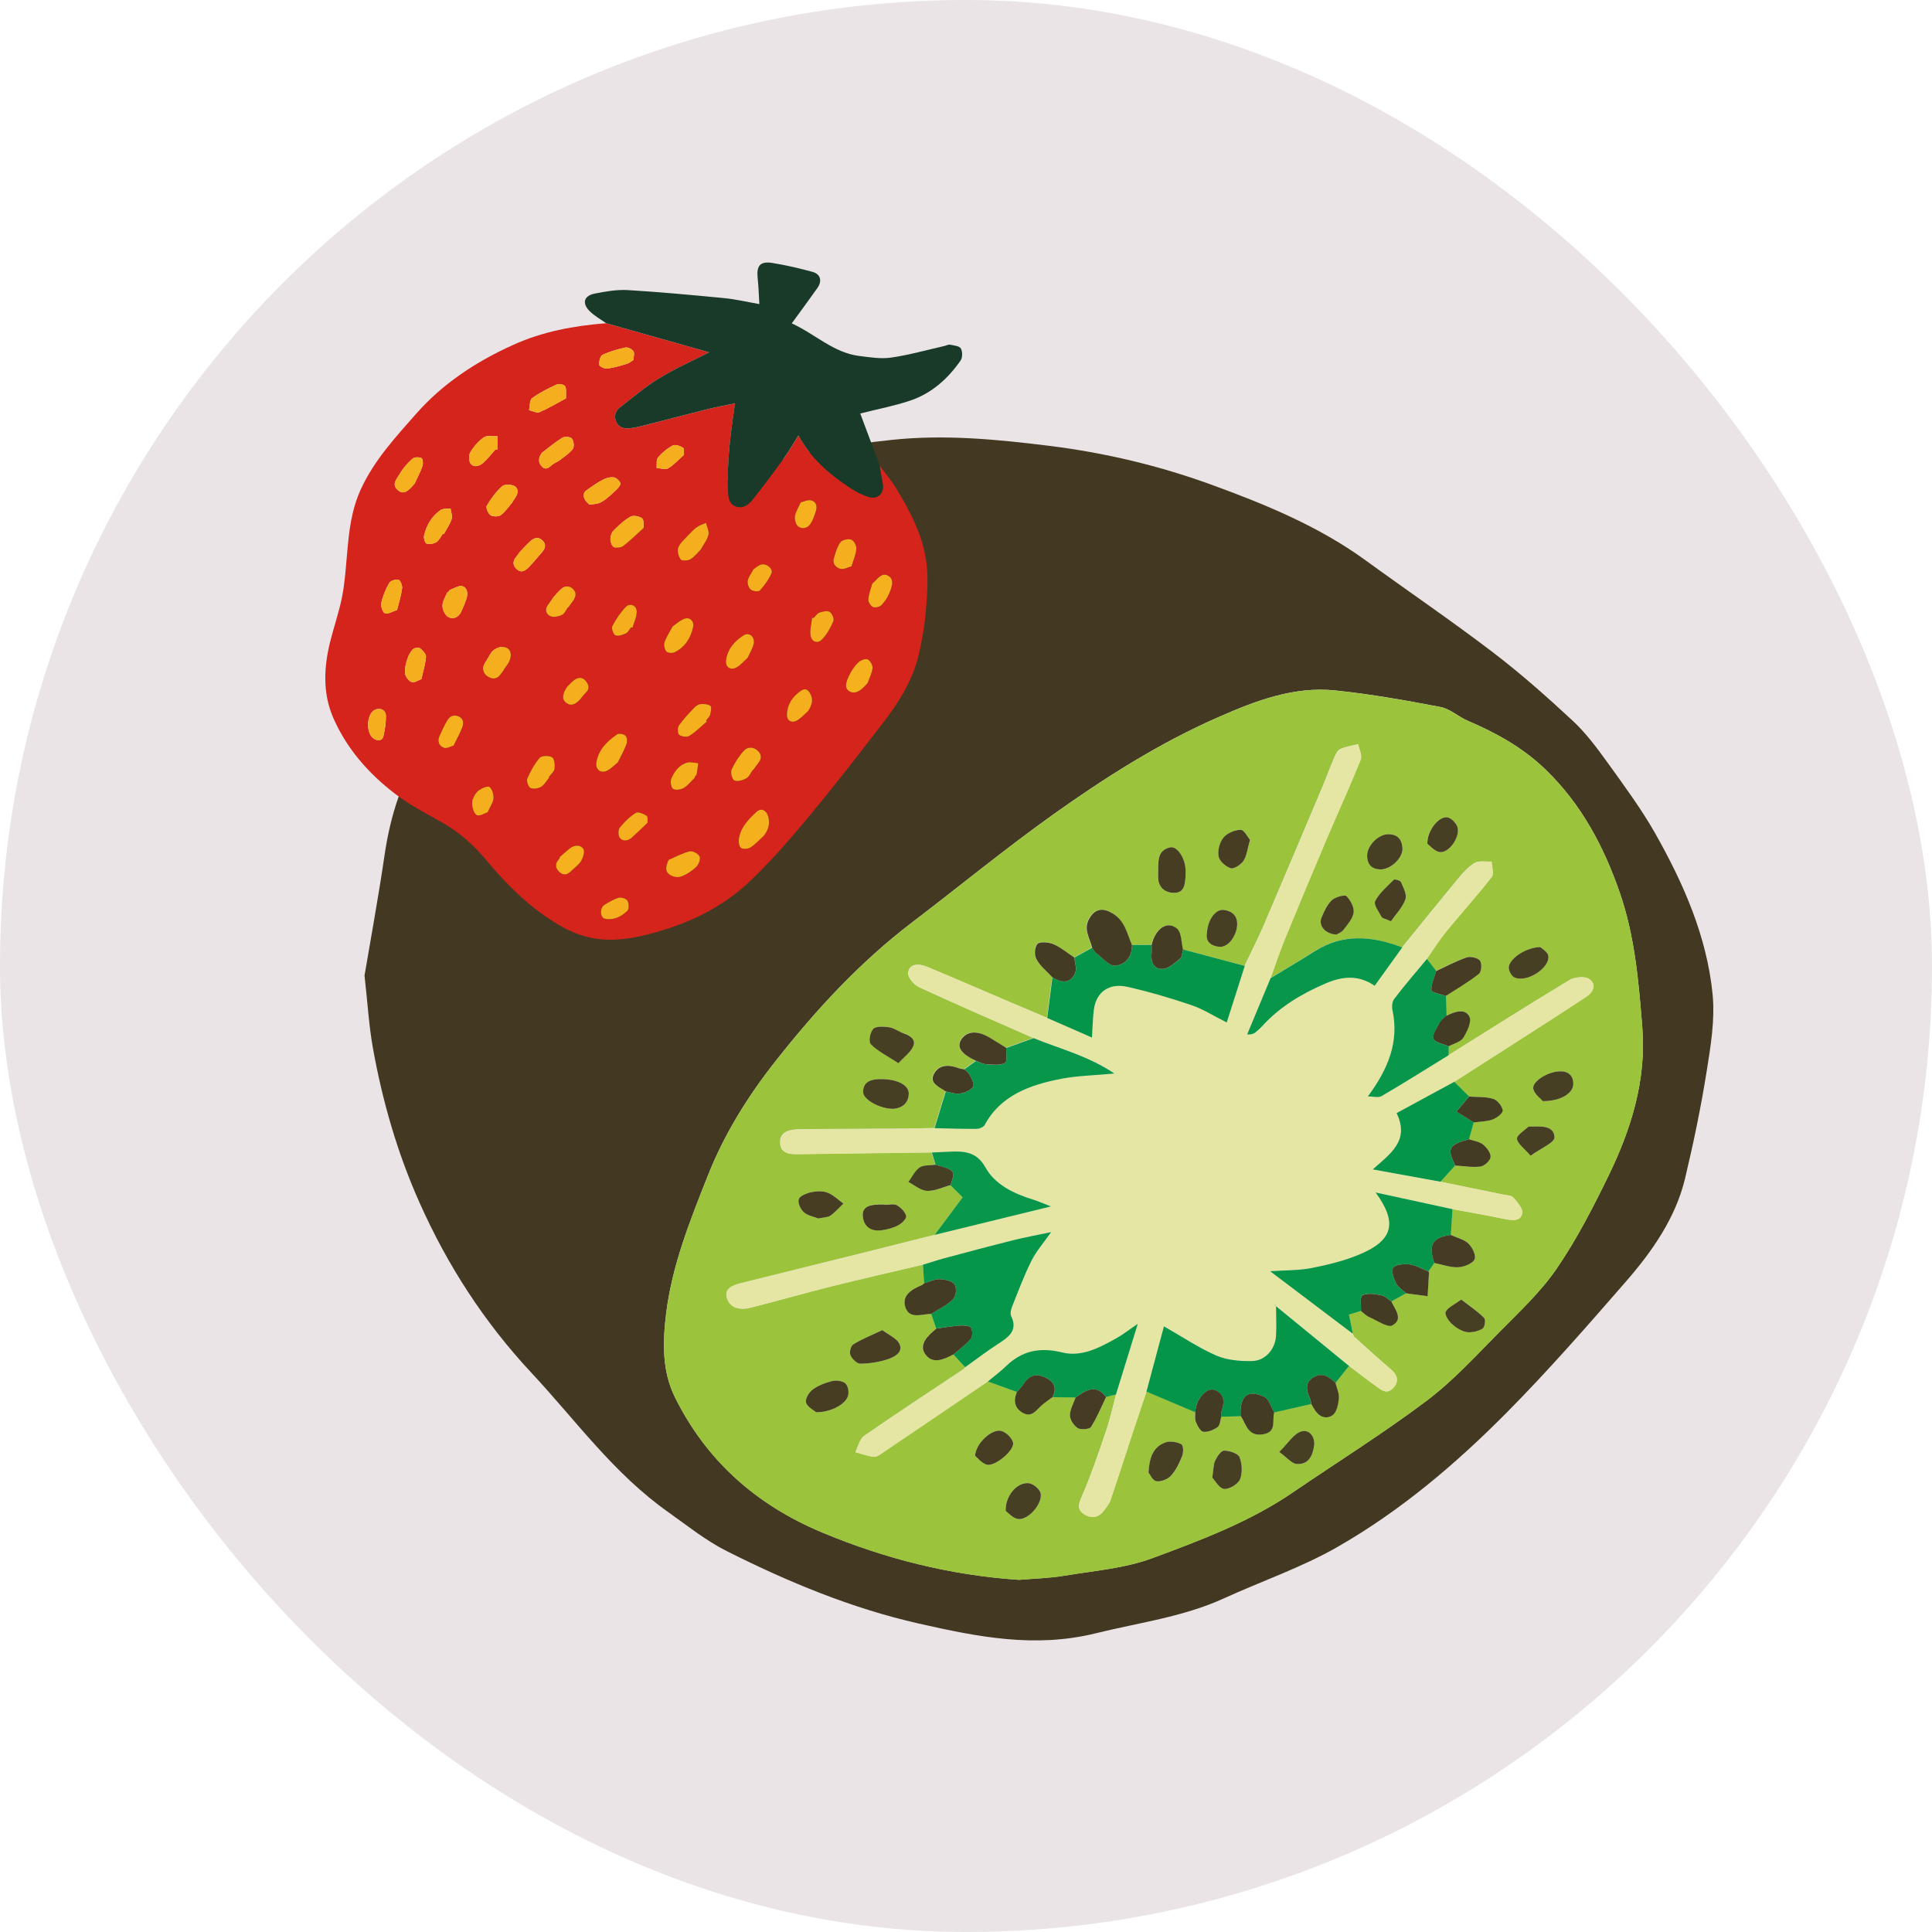
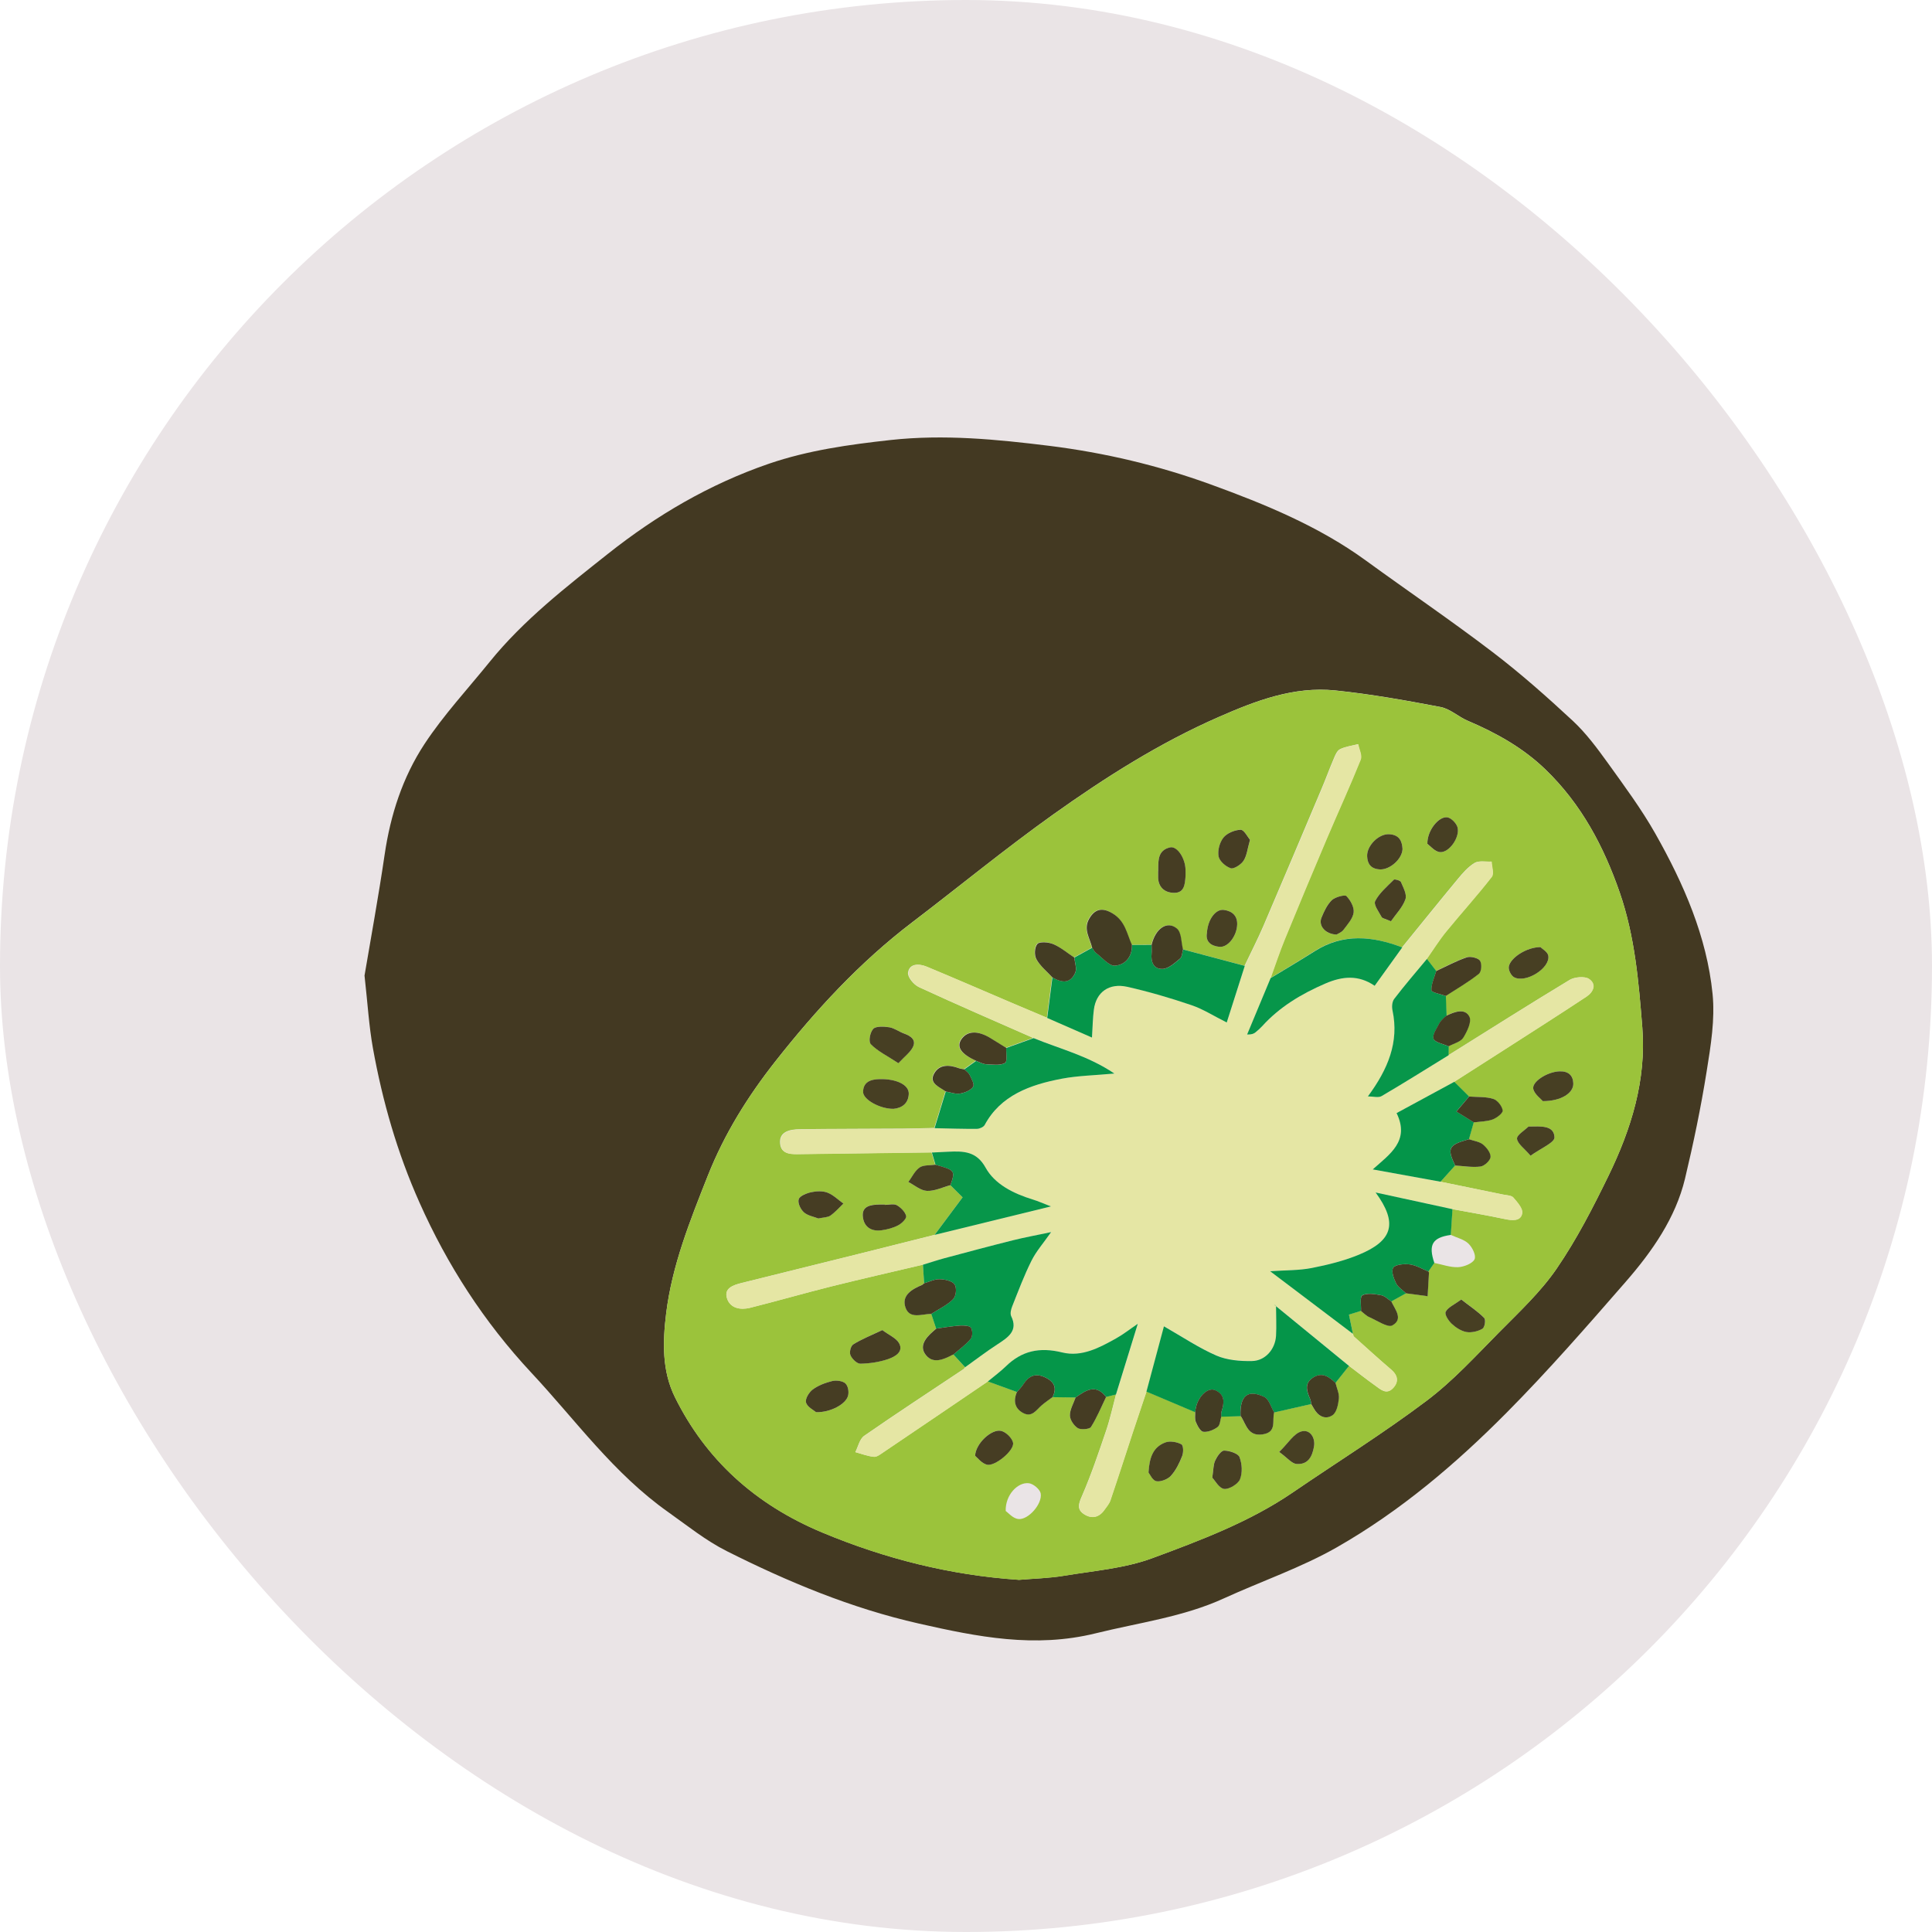
<svg xmlns="http://www.w3.org/2000/svg" width="53" height="53" viewBox="0 0 53 53" fill="none">
  <rect width="53" height="53" rx="26.5" fill="#EAE4E6" />
  <g clip-path="url(#clip0_5582_2040)">
    <path d="M10 26.762C10.17 25.755 10.383 24.597 10.553 23.436C10.712 22.361 11.04 21.331 11.645 20.41C12.168 19.616 12.832 18.9 13.437 18.152C14.357 17.015 15.523 16.108 16.685 15.187C18.012 14.136 19.457 13.284 21.094 12.721C22.168 12.353 23.3 12.195 24.438 12.07C25.896 11.911 27.341 12.052 28.782 12.23C30.302 12.419 31.781 12.77 33.206 13.287C34.711 13.834 36.184 14.441 37.468 15.376C38.625 16.218 39.814 17.025 40.95 17.892C41.721 18.48 42.445 19.123 43.15 19.778C43.516 20.12 43.816 20.528 44.106 20.929C44.561 21.563 45.029 22.194 45.409 22.866C46.192 24.249 46.823 25.7 46.98 27.263C47.051 27.963 46.931 28.688 46.818 29.392C46.661 30.38 46.456 31.363 46.223 32.339C45.965 33.406 45.335 34.316 44.604 35.156C43.54 36.377 42.474 37.601 41.328 38.756C39.942 40.153 38.427 41.445 36.673 42.447C35.701 43.002 34.607 43.376 33.576 43.847C32.464 44.357 31.244 44.513 30.062 44.805C28.385 45.22 26.807 44.901 25.208 44.539C23.343 44.117 21.611 43.392 19.938 42.552C19.363 42.263 18.856 41.853 18.334 41.483C16.829 40.42 15.798 38.965 14.581 37.663C13.27 36.258 12.268 34.696 11.509 32.992C10.898 31.625 10.491 30.203 10.229 28.747C10.122 28.147 10.086 27.536 10 26.763L10 26.762ZM27.939 43.34C28.368 43.303 28.785 43.294 29.19 43.226C30.002 43.091 30.852 43.025 31.606 42.746C32.941 42.252 34.284 41.746 35.457 40.946C36.683 40.108 37.952 39.317 39.132 38.429C39.864 37.878 40.483 37.197 41.123 36.55C41.678 35.989 42.269 35.437 42.704 34.8C43.255 33.996 43.7 33.126 44.124 32.257C44.752 30.967 45.167 29.624 45.053 28.183C44.954 26.934 44.85 25.687 44.433 24.481C43.997 23.227 43.387 22.061 42.388 21.1C41.789 20.523 41.057 20.108 40.269 19.774C40.009 19.665 39.785 19.445 39.516 19.394C38.561 19.212 37.6 19.04 36.63 18.94C35.49 18.823 34.447 19.225 33.45 19.661C31.811 20.377 30.32 21.326 28.892 22.343C27.567 23.288 26.315 24.318 25.023 25.302C23.574 26.406 22.374 27.716 21.276 29.108C20.51 30.081 19.873 31.103 19.418 32.251C18.927 33.49 18.436 34.716 18.275 36.027C18.18 36.802 18.154 37.603 18.518 38.334C19.357 40.025 20.698 41.263 22.555 42.039C24.276 42.758 26.065 43.21 27.939 43.337V43.34Z" fill="#433922" />
    <path d="M27.939 43.34C26.065 43.212 24.276 42.761 22.555 42.042C20.698 41.267 19.357 40.028 18.518 38.337C18.154 37.604 18.18 36.805 18.275 36.029C18.436 34.719 18.926 33.492 19.418 32.253C19.873 31.106 20.509 30.082 21.276 29.11C22.375 27.718 23.575 26.409 25.023 25.305C26.315 24.321 27.567 23.289 28.892 22.346C30.32 21.328 31.811 20.38 33.45 19.663C34.447 19.227 35.489 18.826 36.63 18.943C37.6 19.043 38.561 19.215 39.516 19.397C39.783 19.448 40.009 19.667 40.269 19.777C41.057 20.111 41.789 20.525 42.388 21.103C43.387 22.064 43.997 23.229 44.433 24.484C44.851 25.69 44.954 26.937 45.053 28.186C45.167 29.626 44.752 30.969 44.124 32.26C43.701 33.129 43.255 33.998 42.704 34.803C42.269 35.439 41.678 35.991 41.123 36.552C40.483 37.2 39.864 37.881 39.132 38.431C37.952 39.32 36.683 40.111 35.457 40.948C34.284 41.749 32.941 42.255 31.606 42.748C30.852 43.026 30.002 43.093 29.19 43.229C28.785 43.297 28.368 43.305 27.939 43.342V43.34ZM25.664 31.952C25.517 31.974 25.335 31.955 25.23 32.028C25.095 32.122 25.02 32.29 24.92 32.427C25.09 32.513 25.257 32.662 25.431 32.67C25.642 32.68 25.859 32.571 26.073 32.512C26.204 32.642 26.335 32.772 26.407 32.845C26.131 33.215 25.885 33.545 25.639 33.875C24.976 34.042 24.312 34.209 23.648 34.375C22.547 34.649 21.447 34.919 20.347 35.194C20.111 35.253 19.848 35.34 19.947 35.627C20.037 35.889 20.31 35.941 20.573 35.877C21.321 35.689 22.062 35.475 22.81 35.288C23.643 35.08 24.482 34.891 25.318 34.693C25.329 34.863 25.34 35.032 25.351 35.203C25.333 35.219 25.318 35.239 25.296 35.248C25.006 35.369 24.731 35.536 24.84 35.862C24.951 36.2 25.291 36.041 25.549 36.042C25.593 36.176 25.638 36.311 25.682 36.445C25.656 36.469 25.628 36.493 25.6 36.518C25.385 36.704 25.198 36.933 25.404 37.181C25.599 37.415 25.88 37.295 26.118 37.17C26.129 37.165 26.141 37.162 26.152 37.157C26.259 37.273 26.368 37.389 26.475 37.505C26.46 37.522 26.449 37.547 26.43 37.559C25.521 38.166 24.604 38.764 23.709 39.386C23.578 39.477 23.542 39.682 23.463 39.835C23.632 39.881 23.799 39.947 23.972 39.964C24.052 39.971 24.152 39.892 24.232 39.839C25.189 39.193 26.144 38.544 27.099 37.895C27.365 37.992 27.632 38.089 27.898 38.184C27.799 38.412 27.828 38.628 28.062 38.757C28.315 38.895 28.435 38.671 28.583 38.544C28.674 38.466 28.775 38.398 28.873 38.326C29.084 38.328 29.296 38.331 29.507 38.334C29.45 38.498 29.351 38.661 29.351 38.824C29.351 38.945 29.455 39.102 29.567 39.175C29.646 39.227 29.891 39.207 29.927 39.147C30.092 38.885 30.209 38.598 30.343 38.321C30.433 38.298 30.524 38.275 30.614 38.252C30.525 38.584 30.453 38.923 30.341 39.251C30.138 39.85 29.935 40.452 29.682 41.035C29.59 41.246 29.529 41.407 29.743 41.542C29.952 41.673 30.149 41.625 30.29 41.426C30.351 41.34 30.428 41.255 30.46 41.158C30.671 40.534 30.871 39.907 31.078 39.281C31.201 38.911 31.326 38.541 31.45 38.171C31.895 38.36 32.34 38.547 32.785 38.736C32.789 38.828 32.768 38.929 32.803 39.009C32.847 39.112 32.927 39.269 33.009 39.278C33.134 39.292 33.297 39.226 33.4 39.147C33.471 39.093 33.469 38.959 33.501 38.861C33.678 38.856 33.854 38.852 34.031 38.847C34.039 38.856 34.048 38.864 34.053 38.874C34.188 39.093 34.242 39.404 34.633 39.348C35.039 39.289 34.886 38.964 34.953 38.745C35.291 38.669 35.63 38.592 35.968 38.516C35.992 38.555 36.017 38.595 36.039 38.635C36.149 38.838 36.347 38.957 36.547 38.825C36.668 38.746 36.71 38.527 36.726 38.365C36.74 38.226 36.669 38.08 36.635 37.935C36.758 37.78 36.882 37.624 37.006 37.469C37.244 37.649 37.479 37.835 37.722 38.008C37.865 38.11 38.027 38.272 38.208 38.083C38.372 37.913 38.352 37.733 38.157 37.567C37.808 37.27 37.473 36.96 37.131 36.657C37.124 36.633 37.117 36.608 37.11 36.585L37.113 36.589C37.078 36.42 37.044 36.25 37.005 36.061C37.108 36.029 37.22 35.995 37.333 35.961C37.409 36.018 37.479 36.092 37.565 36.132C37.774 36.224 38.069 36.423 38.188 36.358C38.504 36.188 38.269 35.922 38.166 35.699C38.301 35.625 38.436 35.55 38.571 35.476C38.768 35.503 38.964 35.53 39.162 35.556C39.174 35.341 39.187 35.126 39.198 34.91C39.198 34.9 39.188 34.89 39.182 34.88C39.237 34.802 39.291 34.723 39.345 34.645C39.563 34.688 39.783 34.771 39.998 34.762C40.159 34.756 40.394 34.661 40.45 34.548C40.501 34.444 40.395 34.224 40.285 34.117C40.166 34 39.964 33.954 39.797 33.876C39.812 33.64 39.828 33.406 39.843 33.17C40.319 33.259 40.796 33.339 41.269 33.44C41.484 33.486 41.717 33.506 41.755 33.283C41.778 33.152 41.62 32.98 41.511 32.851C41.461 32.792 41.328 32.79 41.231 32.77C40.66 32.651 40.088 32.535 39.516 32.418C39.65 32.27 39.782 32.122 39.915 31.974C40.148 31.988 40.386 32.031 40.611 32.001C40.721 31.985 40.881 31.834 40.885 31.738C40.89 31.625 40.779 31.481 40.673 31.394C40.577 31.315 40.423 31.297 40.294 31.252C40.338 31.098 40.383 30.944 40.426 30.79C40.598 30.765 40.782 30.768 40.938 30.71C41.054 30.667 41.227 30.536 41.216 30.462C41.199 30.343 41.074 30.183 40.956 30.144C40.751 30.081 40.518 30.097 40.295 30.081C40.16 29.947 40.024 29.812 39.889 29.678C40.361 29.377 40.832 29.076 41.302 28.774C42.042 28.298 42.783 27.827 43.516 27.342C43.711 27.213 43.803 26.994 43.58 26.851C43.466 26.777 43.189 26.802 43.059 26.881C41.94 27.556 40.839 28.256 39.732 28.947C39.732 28.866 39.735 28.784 39.736 28.701C39.874 28.625 40.068 28.578 40.138 28.467C40.246 28.292 40.377 28.026 40.303 27.884C40.181 27.648 39.897 27.755 39.678 27.861C39.671 27.68 39.664 27.5 39.657 27.319C39.961 27.12 40.281 26.938 40.561 26.715C40.637 26.654 40.651 26.443 40.596 26.353C40.55 26.279 40.334 26.225 40.234 26.26C39.943 26.359 39.672 26.506 39.394 26.635C39.308 26.524 39.223 26.413 39.137 26.302C39.31 26.055 39.47 25.797 39.662 25.561C40.075 25.056 40.516 24.57 40.915 24.058C40.988 23.965 40.917 23.777 40.913 23.635C40.755 23.644 40.563 23.603 40.451 23.672C40.269 23.781 40.123 23.953 39.986 24.118C39.472 24.738 38.968 25.365 38.461 25.988C37.643 25.676 36.84 25.598 36.062 26.091C35.662 26.345 35.254 26.585 34.849 26.832C34.98 26.474 35.098 26.112 35.242 25.759C35.621 24.834 36.007 23.913 36.398 22.992C36.703 22.274 37.03 21.564 37.32 20.841C37.367 20.723 37.279 20.558 37.252 20.414C37.087 20.458 36.909 20.478 36.761 20.551C36.676 20.593 36.629 20.715 36.589 20.809C36.469 21.087 36.368 21.37 36.249 21.648C35.721 22.9 35.192 24.152 34.657 25.402C34.498 25.77 34.313 26.13 34.141 26.493C33.576 26.343 33.012 26.192 32.446 26.042C32.393 25.845 32.409 25.578 32.275 25.467C32.009 25.249 31.689 25.473 31.585 25.918C31.405 25.918 31.224 25.918 31.045 25.919C30.905 25.611 30.863 25.262 30.51 25.051C30.23 24.885 30.026 24.93 29.871 25.199C29.703 25.492 29.892 25.733 29.952 25.995C29.789 26.084 29.627 26.174 29.464 26.264C29.273 26.137 29.097 25.987 28.888 25.895C28.762 25.84 28.51 25.823 28.451 25.889C28.371 25.981 28.361 26.195 28.424 26.308C28.526 26.494 28.711 26.643 28.862 26.808C28.814 27.179 28.767 27.549 28.718 27.92C28.401 27.786 28.083 27.652 27.766 27.517C26.983 27.183 26.202 26.844 25.417 26.517C25.205 26.429 24.947 26.428 24.909 26.68C24.891 26.802 25.063 27.012 25.205 27.078C26.243 27.558 27.294 28.012 28.341 28.473C28.093 28.562 27.843 28.653 27.595 28.742C27.453 28.654 27.309 28.566 27.168 28.478C26.821 28.263 26.532 28.27 26.369 28.5C26.219 28.71 26.35 28.907 26.767 29.098C26.659 29.174 26.552 29.252 26.443 29.328C26.394 29.32 26.343 29.316 26.298 29.299C26.031 29.201 25.76 29.188 25.617 29.447C25.468 29.716 25.76 29.81 25.935 29.938C25.834 30.273 25.731 30.607 25.629 30.942C25.34 30.949 25.052 30.958 24.763 30.96C23.821 30.967 22.88 30.964 21.938 30.977C21.662 30.981 21.368 31.042 21.4 31.372C21.431 31.687 21.73 31.662 21.983 31.658C23.173 31.642 24.364 31.627 25.553 31.612C25.586 31.724 25.62 31.835 25.653 31.947L25.664 31.952ZM24.203 36.487C23.895 36.634 23.637 36.736 23.408 36.879C23.336 36.923 23.297 37.094 23.331 37.177C23.372 37.276 23.509 37.411 23.602 37.409C23.858 37.404 24.123 37.364 24.363 37.283C24.552 37.219 24.791 37.085 24.667 36.85C24.592 36.709 24.387 36.625 24.203 36.486V36.487ZM24.645 29.165C24.819 28.979 24.965 28.872 25.038 28.732C25.144 28.53 24.995 28.421 24.796 28.349C24.659 28.301 24.535 28.203 24.394 28.18C24.248 28.157 24.026 28.147 23.955 28.223C23.866 28.32 23.819 28.574 23.891 28.646C24.076 28.835 24.336 28.961 24.645 29.164V29.165ZM24.514 30.417C24.749 30.396 24.922 30.266 24.931 30.008C24.941 29.761 24.593 29.594 24.13 29.603C23.873 29.608 23.681 29.689 23.678 29.953C23.675 30.162 24.14 30.424 24.515 30.417H24.514ZM31.507 40.391C31.546 40.439 31.615 40.611 31.722 40.633C31.842 40.657 32.038 40.578 32.123 40.485C32.262 40.331 32.357 40.135 32.432 39.942C32.471 39.844 32.467 39.65 32.408 39.62C32.288 39.556 32.095 39.524 31.973 39.569C31.633 39.695 31.533 39.979 31.508 40.391H31.507ZM31.773 23.901H31.77C31.77 23.947 31.77 23.993 31.77 24.039C31.76 24.319 31.932 24.493 32.212 24.494C32.487 24.494 32.505 24.258 32.519 24.059C32.525 23.99 32.523 23.922 32.521 23.853C32.511 23.537 32.29 23.203 32.092 23.248C31.77 23.324 31.774 23.589 31.771 23.834C31.771 23.857 31.771 23.88 31.771 23.902L31.773 23.901ZM22.388 38.74C22.784 38.751 23.208 38.519 23.265 38.286C23.292 38.18 23.265 38.02 23.191 37.951C23.119 37.883 22.941 37.859 22.83 37.886C22.641 37.932 22.443 38.007 22.294 38.119C22.19 38.198 22.083 38.377 22.112 38.477C22.148 38.6 22.328 38.688 22.388 38.74ZM33.256 40.536C33.331 40.614 33.44 40.826 33.579 40.844C33.715 40.861 33.963 40.708 34.014 40.581C34.087 40.399 34.073 40.156 34.002 39.97C33.964 39.872 33.728 39.793 33.581 39.792C33.497 39.792 33.386 39.955 33.336 40.063C33.284 40.175 33.29 40.311 33.255 40.535L33.256 40.536ZM34.292 23.035C34.226 22.959 34.127 22.759 34.035 22.761C33.871 22.765 33.658 22.857 33.564 22.977C33.457 23.113 33.4 23.329 33.43 23.493C33.453 23.621 33.624 23.771 33.765 23.817C33.849 23.844 34.049 23.714 34.116 23.61C34.208 23.469 34.222 23.287 34.294 23.034L34.292 23.035ZM27.589 41.45C27.657 41.498 27.785 41.653 27.933 41.671C28.205 41.704 28.6 41.257 28.549 40.968C28.529 40.858 28.35 40.705 28.226 40.689C27.915 40.652 27.576 41.016 27.589 41.45ZM22.449 33.426C22.593 33.393 22.71 33.395 22.781 33.346C22.913 33.253 23.019 33.128 23.136 33.017C22.992 32.914 22.862 32.781 22.699 32.717C22.571 32.666 22.397 32.674 22.255 32.705C22.125 32.733 21.94 32.806 21.91 32.896C21.877 32.998 21.958 33.171 22.051 33.255C22.157 33.35 22.331 33.379 22.447 33.426H22.449ZM38.475 23.293C38.465 23.088 38.398 22.899 38.106 22.885C37.824 22.871 37.493 23.196 37.504 23.485C37.511 23.686 37.598 23.837 37.856 23.85C38.123 23.863 38.462 23.572 38.475 23.293ZM36.662 25.638C36.701 25.612 36.803 25.576 36.853 25.509C36.966 25.358 37.112 25.198 37.133 25.031C37.151 24.884 37.048 24.697 36.934 24.581C36.892 24.539 36.622 24.609 36.535 24.694C36.402 24.823 36.32 25.004 36.251 25.175C36.162 25.392 36.351 25.622 36.661 25.638H36.662ZM38.157 25.273C38.295 25.074 38.479 24.888 38.554 24.67C38.601 24.535 38.494 24.349 38.431 24.194C38.415 24.154 38.259 24.111 38.239 24.131C38.053 24.316 37.839 24.497 37.726 24.718C37.675 24.819 37.825 25.013 37.902 25.156C37.922 25.195 38.006 25.207 38.157 25.273ZM24.271 33.053C24.271 33.053 24.271 33.046 24.271 33.042C24.221 33.042 24.171 33.042 24.12 33.042C23.877 33.047 23.641 33.087 23.669 33.373C23.695 33.638 23.88 33.789 24.183 33.749C24.34 33.727 24.504 33.684 24.641 33.611C24.739 33.559 24.873 33.429 24.856 33.357C24.831 33.245 24.713 33.127 24.6 33.06C24.52 33.014 24.382 33.051 24.269 33.051L24.271 33.053ZM42.324 30.207C42.836 30.207 43.17 29.98 43.16 29.72C43.152 29.503 43.028 29.382 42.779 29.39C42.444 29.401 42.008 29.682 42.064 29.882C42.105 30.025 42.266 30.138 42.324 30.207ZM42.258 25.982C41.876 25.983 41.429 26.278 41.391 26.519C41.376 26.61 41.454 26.767 41.54 26.811C41.862 26.975 42.529 26.556 42.474 26.219C42.458 26.114 42.302 26.028 42.258 25.982ZM26.75 39.938C26.816 39.991 26.926 40.14 27.07 40.179C27.286 40.238 27.831 39.791 27.789 39.578C27.764 39.45 27.59 39.278 27.454 39.251C27.2 39.2 26.763 39.597 26.749 39.938H26.75ZM40.087 35.65C39.896 35.79 39.724 35.862 39.661 35.982C39.623 36.055 39.733 36.224 39.824 36.31C39.932 36.413 40.082 36.513 40.23 36.539C40.367 36.564 40.548 36.52 40.669 36.449C40.733 36.411 40.765 36.204 40.715 36.152C40.541 35.975 40.326 35.833 40.088 35.648L40.087 35.65ZM33.109 25.598C33.067 25.821 33.209 25.951 33.453 25.974C33.688 25.996 33.928 25.676 33.939 25.365C33.948 25.129 33.811 24.994 33.575 24.962C33.345 24.931 33.129 25.231 33.109 25.598ZM39.157 23.15C39.228 23.2 39.359 23.364 39.504 23.376C39.753 23.395 40.05 22.971 39.984 22.7C39.956 22.589 39.812 22.438 39.701 22.422C39.47 22.389 39.148 22.78 39.156 23.15H39.157ZM41.988 31.705C42.27 31.498 42.65 31.344 42.645 31.2C42.634 30.86 42.253 30.902 41.965 30.904C41.953 30.904 41.935 30.901 41.929 30.907C41.817 31.018 41.605 31.14 41.618 31.24C41.633 31.379 41.817 31.502 41.989 31.705H41.988ZM35.091 39.831C35.315 39.992 35.438 40.154 35.572 40.161C35.899 40.182 36.002 39.933 36.046 39.687C36.089 39.447 35.942 39.207 35.708 39.267C35.496 39.32 35.347 39.585 35.091 39.833V39.831Z" fill="#9BC33B" />
    <path d="M25.319 34.695C24.483 34.892 23.645 35.081 22.812 35.289C22.064 35.476 21.322 35.691 20.574 35.878C20.311 35.943 20.039 35.891 19.948 35.628C19.848 35.34 20.112 35.255 20.349 35.196C21.447 34.921 22.549 34.65 23.649 34.376C24.314 34.21 24.977 34.043 25.641 33.876C26.678 33.623 27.716 33.368 28.831 33.095C28.613 33.011 28.478 32.951 28.337 32.907C27.799 32.743 27.289 32.486 27.038 32.032C26.791 31.583 26.44 31.575 26.016 31.596C25.866 31.603 25.716 31.61 25.566 31.617C24.375 31.633 23.184 31.648 21.995 31.663C21.742 31.667 21.443 31.692 21.413 31.378C21.381 31.049 21.674 30.986 21.951 30.982C22.892 30.97 23.834 30.972 24.776 30.966C25.065 30.965 25.353 30.954 25.642 30.948C26.03 30.956 26.418 30.968 26.807 30.966C26.88 30.966 26.987 30.915 27.017 30.859C27.454 30.05 28.261 29.756 29.141 29.589C29.572 29.507 30.019 29.5 30.575 29.449C29.848 28.958 29.072 28.77 28.355 28.476C27.308 28.014 26.257 27.562 25.219 27.081C25.076 27.015 24.905 26.804 24.923 26.683C24.96 26.431 25.219 26.432 25.431 26.52C26.218 26.846 26.997 27.186 27.78 27.52C28.097 27.655 28.414 27.789 28.732 27.922C29.137 28.1 29.542 28.277 29.96 28.461C29.981 28.147 29.983 27.919 30.012 27.693C30.074 27.216 30.425 26.955 30.928 27.068C31.522 27.201 32.109 27.374 32.683 27.569C33.005 27.678 33.294 27.865 33.657 28.046C33.832 27.498 33.992 26.996 34.152 26.493C34.325 26.13 34.51 25.77 34.668 25.402C35.205 24.153 35.732 22.901 36.261 21.649C36.377 21.371 36.48 21.086 36.6 20.81C36.64 20.715 36.689 20.593 36.772 20.551C36.92 20.478 37.098 20.457 37.263 20.415C37.29 20.559 37.379 20.723 37.331 20.842C37.041 21.564 36.714 22.275 36.409 22.992C36.019 23.913 35.632 24.835 35.254 25.759C35.109 26.112 34.989 26.474 34.86 26.832C34.646 27.348 34.43 27.864 34.216 28.379C34.341 28.383 34.397 28.357 34.443 28.322C34.508 28.269 34.574 28.213 34.629 28.151C35.102 27.627 35.701 27.265 36.368 26.979C36.831 26.78 37.272 26.738 37.715 27.043C37.978 26.677 38.224 26.334 38.472 25.99C38.98 25.366 39.484 24.739 39.998 24.119C40.134 23.956 40.278 23.784 40.462 23.673C40.576 23.604 40.768 23.645 40.924 23.636C40.928 23.78 40.999 23.966 40.926 24.059C40.527 24.572 40.085 25.058 39.673 25.563C39.481 25.799 39.322 26.056 39.148 26.303C38.847 26.667 38.537 27.025 38.251 27.399C38.19 27.479 38.181 27.618 38.203 27.721C38.387 28.582 38.085 29.322 37.528 30.075C37.669 30.075 37.818 30.118 37.902 30.068C38.522 29.705 39.13 29.322 39.74 28.946C40.847 28.254 41.949 27.555 43.067 26.88C43.198 26.801 43.474 26.776 43.589 26.85C43.811 26.994 43.719 27.212 43.525 27.341C42.793 27.826 42.05 28.297 41.31 28.773C40.84 29.075 40.369 29.375 39.897 29.677C39.366 29.965 38.835 30.253 38.315 30.535C38.687 31.3 38.126 31.661 37.661 32.08C38.299 32.196 38.911 32.307 39.523 32.418C40.095 32.535 40.666 32.651 41.238 32.77C41.335 32.79 41.468 32.793 41.518 32.851C41.629 32.98 41.786 33.154 41.762 33.284C41.723 33.507 41.491 33.488 41.276 33.44C40.803 33.34 40.326 33.259 39.85 33.17C39.177 33.023 38.504 32.878 37.742 32.712C38.356 33.553 38.213 34.035 37.284 34.418C36.877 34.587 36.433 34.699 35.993 34.783C35.637 34.852 35.263 34.843 34.847 34.872C35.144 35.096 35.394 35.285 35.644 35.474C36.137 35.846 36.628 36.218 37.12 36.591L37.117 36.587C37.124 36.611 37.131 36.635 37.138 36.658C37.479 36.963 37.815 37.272 38.164 37.569C38.359 37.734 38.379 37.914 38.215 38.085C38.034 38.274 37.872 38.11 37.729 38.01C37.484 37.836 37.251 37.651 37.013 37.472C36.344 36.923 35.674 36.377 35.005 35.828C34.999 35.819 34.996 35.809 34.988 35.801C34.985 35.799 34.974 35.804 34.967 35.805C34.981 35.81 34.996 35.816 35.01 35.821C35.012 36.095 35.028 36.37 35.01 36.643C34.988 37.01 34.717 37.328 34.351 37.334C34.024 37.34 33.664 37.309 33.375 37.184C32.892 36.974 32.455 36.677 31.935 36.382C31.775 36.976 31.615 37.575 31.455 38.173C31.332 38.543 31.206 38.912 31.084 39.282C30.878 39.908 30.678 40.535 30.465 41.16C30.433 41.256 30.357 41.341 30.296 41.428C30.155 41.627 29.957 41.676 29.749 41.544C29.533 41.407 29.595 41.248 29.688 41.036C29.941 40.454 30.144 39.852 30.347 39.253C30.458 38.925 30.53 38.587 30.619 38.253C30.816 37.62 31.012 36.985 31.219 36.314C31.001 36.462 30.821 36.603 30.622 36.714C30.17 36.967 29.684 37.232 29.148 37.101C28.521 36.946 28.033 37.057 27.6 37.479C27.447 37.629 27.271 37.757 27.105 37.896C26.15 38.545 25.194 39.194 24.237 39.84C24.158 39.894 24.059 39.973 23.977 39.965C23.805 39.949 23.638 39.883 23.468 39.837C23.547 39.684 23.584 39.478 23.714 39.388C24.611 38.766 25.528 38.168 26.436 37.561C26.456 37.548 26.467 37.525 26.481 37.506C26.776 37.296 27.062 37.075 27.366 36.878C27.664 36.685 27.938 36.504 27.745 36.108C27.709 36.035 27.738 35.92 27.771 35.837C27.938 35.416 28.097 34.992 28.3 34.585C28.43 34.325 28.634 34.094 28.839 33.799C28.446 33.882 28.115 33.941 27.792 34.023C27.165 34.18 26.54 34.347 25.916 34.514C25.716 34.567 25.521 34.634 25.323 34.694L25.319 34.695Z" fill="#E5E6A4" />
    <path d="M34.999 35.828C35.668 36.376 36.338 36.923 37.007 37.471C36.884 37.627 36.76 37.782 36.636 37.938C36.462 37.772 36.272 37.63 36.019 37.793C35.768 37.955 35.85 38.173 35.942 38.384C35.96 38.426 35.96 38.474 35.968 38.518C35.63 38.595 35.291 38.671 34.953 38.748C34.864 38.601 34.814 38.384 34.678 38.321C34.223 38.104 34.005 38.296 34.031 38.851C33.855 38.856 33.678 38.86 33.501 38.865C33.503 38.82 33.493 38.772 33.507 38.73C33.583 38.498 33.618 38.263 33.334 38.139C33.137 38.053 32.88 38.296 32.809 38.606C32.799 38.651 32.793 38.695 32.785 38.741C32.34 38.553 31.895 38.365 31.45 38.176C31.61 37.577 31.771 36.979 31.93 36.385C32.45 36.682 32.888 36.978 33.369 37.187C33.658 37.312 34.019 37.344 34.345 37.337C34.71 37.331 34.982 37.014 35.005 36.647C35.021 36.374 35.005 36.098 35.005 35.824L34.999 35.832V35.828Z" fill="#059549" />
    <path d="M34.148 26.496C33.988 26.998 33.828 27.5 33.653 28.049C33.29 27.868 33.001 27.68 32.679 27.572C32.105 27.377 31.518 27.205 30.924 27.071C30.421 26.959 30.07 27.219 30.008 27.696C29.978 27.921 29.976 28.149 29.956 28.463C29.538 28.279 29.133 28.102 28.728 27.925C28.775 27.554 28.823 27.184 28.871 26.813C29.166 26.985 29.375 26.959 29.496 26.688C29.549 26.571 29.485 26.409 29.474 26.268C29.636 26.178 29.799 26.088 29.962 25.999C29.995 26.046 30.019 26.105 30.065 26.139C30.236 26.269 30.423 26.503 30.587 26.491C30.887 26.469 31.063 26.228 31.053 25.922C31.233 25.922 31.414 25.922 31.593 25.921C31.593 26 31.601 26.08 31.593 26.159C31.568 26.379 31.64 26.589 31.892 26.581C32.058 26.576 32.229 26.417 32.37 26.301C32.432 26.25 32.429 26.133 32.455 26.046C33.02 26.196 33.585 26.347 34.151 26.497L34.148 26.496Z" fill="#059549" />
    <path d="M37.116 36.592C36.623 36.219 36.133 35.847 35.64 35.475C35.39 35.286 35.14 35.097 34.843 34.873C35.261 34.844 35.635 34.854 35.989 34.784C36.429 34.698 36.873 34.587 37.28 34.419C38.21 34.035 38.352 33.554 37.737 32.713C38.5 32.879 39.173 33.026 39.846 33.171C39.831 33.406 39.815 33.642 39.8 33.877C39.294 33.949 39.178 34.145 39.348 34.646C39.294 34.724 39.239 34.803 39.185 34.881C39.016 34.812 38.85 34.71 38.672 34.686C38.522 34.665 38.277 34.691 38.221 34.776C38.159 34.873 38.233 35.071 38.298 35.203C38.351 35.31 38.477 35.388 38.572 35.479C38.437 35.553 38.302 35.628 38.167 35.702C38.074 35.642 37.989 35.55 37.888 35.531C37.718 35.5 37.504 35.463 37.374 35.532C37.297 35.574 37.344 35.811 37.334 35.962C37.221 35.996 37.109 36.031 37.006 36.063C37.045 36.251 37.08 36.421 37.114 36.59L37.116 36.592Z" fill="#059649" />
    <path d="M25.319 34.695C25.517 34.635 25.713 34.569 25.912 34.515C26.536 34.348 27.161 34.181 27.788 34.024C28.112 33.943 28.442 33.884 28.835 33.8C28.629 34.096 28.426 34.325 28.296 34.586C28.093 34.992 27.934 35.418 27.767 35.838C27.734 35.922 27.706 36.036 27.741 36.109C27.934 36.505 27.659 36.686 27.362 36.879C27.058 37.076 26.771 37.297 26.476 37.507C26.369 37.391 26.262 37.275 26.154 37.158C26.314 37.018 26.494 36.89 26.625 36.731C26.684 36.661 26.682 36.505 26.635 36.422C26.604 36.369 26.442 36.357 26.34 36.364C26.119 36.379 25.901 36.417 25.681 36.447C25.636 36.313 25.592 36.178 25.547 36.044C25.75 35.912 25.983 35.805 26.145 35.641C26.229 35.557 26.251 35.336 26.189 35.237C26.13 35.144 25.924 35.095 25.781 35.091C25.639 35.087 25.495 35.163 25.351 35.203C25.34 35.034 25.329 34.864 25.318 34.694L25.319 34.695Z" fill="#059649" />
    <path d="M28.351 28.477C29.067 28.772 29.843 28.959 30.571 29.45C30.015 29.501 29.568 29.509 29.137 29.59C28.255 29.756 27.449 30.05 27.013 30.86C26.984 30.915 26.876 30.966 26.803 30.967C26.415 30.971 26.027 30.957 25.638 30.949C25.739 30.614 25.842 30.28 25.944 29.945C26.076 29.966 26.216 30.02 26.34 29.999C26.471 29.978 26.634 29.907 26.695 29.812C26.739 29.743 26.649 29.593 26.599 29.487C26.571 29.428 26.503 29.385 26.453 29.335C26.561 29.259 26.668 29.181 26.777 29.104C26.869 29.136 26.958 29.191 27.051 29.196C27.226 29.206 27.435 29.237 27.567 29.164C27.643 29.122 27.596 28.893 27.604 28.749C27.853 28.659 28.102 28.569 28.351 28.48V28.477Z" fill="#07964A" />
    <path d="M39.52 32.418C38.908 32.307 38.297 32.196 37.658 32.08C38.123 31.662 38.685 31.301 38.312 30.535C38.832 30.253 39.363 29.965 39.895 29.677C40.029 29.811 40.166 29.946 40.301 30.08C40.184 30.217 40.068 30.354 39.952 30.491C40.111 30.591 40.272 30.69 40.43 30.788C40.386 30.943 40.341 31.097 40.298 31.251C39.736 31.407 39.689 31.497 39.918 31.973C39.785 32.121 39.653 32.269 39.519 32.417L39.52 32.418Z" fill="#049549" />
    <path d="M38.468 25.99C38.22 26.334 37.974 26.677 37.711 27.043C37.267 26.738 36.827 26.78 36.363 26.979C35.696 27.266 35.098 27.627 34.625 28.151C34.569 28.212 34.505 28.268 34.439 28.322C34.393 28.357 34.337 28.383 34.212 28.379C34.426 27.864 34.642 27.348 34.856 26.833C35.261 26.587 35.669 26.346 36.069 26.093C36.847 25.6 37.65 25.677 38.468 25.99Z" fill="#07964A" />
    <path d="M39.737 28.949C39.126 29.325 38.519 29.707 37.899 30.07C37.814 30.12 37.665 30.077 37.525 30.077C38.081 29.325 38.383 28.584 38.201 27.723C38.178 27.621 38.187 27.481 38.248 27.401C38.534 27.027 38.843 26.669 39.145 26.306C39.23 26.417 39.316 26.527 39.401 26.638C39.349 26.816 39.262 26.993 39.269 27.169C39.272 27.225 39.525 27.272 39.664 27.323C39.671 27.504 39.678 27.684 39.685 27.865L39.689 27.86C39.665 27.879 39.642 27.897 39.618 27.916C39.572 27.969 39.512 28.018 39.483 28.079C39.416 28.218 39.287 28.388 39.328 28.5C39.365 28.599 39.597 28.639 39.743 28.705C39.743 28.787 39.74 28.868 39.739 28.951L39.737 28.949Z" fill="#07964A" />
    <path d="M27.099 37.898C27.265 37.759 27.442 37.63 27.595 37.481C28.029 37.059 28.515 36.947 29.142 37.102C29.678 37.233 30.165 36.968 30.617 36.716C30.816 36.605 30.995 36.463 31.213 36.315C31.006 36.986 30.81 37.62 30.614 38.255C30.524 38.278 30.433 38.3 30.343 38.323C30.056 37.949 29.781 38.146 29.507 38.337C29.296 38.335 29.084 38.332 28.873 38.328C29.005 38.077 28.924 37.898 28.656 37.778C28.386 37.658 28.213 37.761 28.076 37.973C28.026 38.049 27.958 38.116 27.899 38.187C27.634 38.09 27.366 37.993 27.101 37.898H27.099Z" fill="#059649" />
    <path d="M25.564 31.617C25.714 31.609 25.864 31.603 26.015 31.595C26.439 31.575 26.789 31.583 27.037 32.031C27.287 32.485 27.799 32.743 28.336 32.907C28.476 32.95 28.61 33.011 28.83 33.095C27.714 33.367 26.677 33.622 25.639 33.876C25.885 33.546 26.131 33.215 26.407 32.846C26.335 32.773 26.204 32.643 26.073 32.513C26.211 32.115 26.201 32.103 25.664 31.954C25.631 31.841 25.598 31.73 25.564 31.618V31.617Z" fill="#07964A" />
    <path d="M31.052 25.922C31.062 26.228 30.885 26.469 30.586 26.491C30.422 26.502 30.234 26.269 30.063 26.139C30.017 26.104 29.994 26.046 29.96 25.999C29.901 25.737 29.711 25.496 29.88 25.203C30.034 24.934 30.238 24.888 30.518 25.055C30.871 25.265 30.913 25.615 31.053 25.923L31.052 25.922Z" fill="#433C23" />
    <path d="M25.351 35.204C25.495 35.163 25.639 35.087 25.781 35.092C25.924 35.095 26.13 35.144 26.189 35.237C26.251 35.336 26.23 35.556 26.145 35.641C25.983 35.806 25.75 35.913 25.547 36.044C25.29 36.044 24.951 36.202 24.838 35.864C24.73 35.538 25.005 35.371 25.294 35.25C25.315 35.241 25.332 35.22 25.35 35.205L25.351 35.204Z" fill="#433C23" />
    <path d="M39.662 27.322C39.523 27.271 39.27 27.224 39.267 27.168C39.26 26.993 39.348 26.815 39.4 26.637C39.679 26.509 39.949 26.361 40.239 26.263C40.341 26.228 40.555 26.282 40.601 26.356C40.657 26.446 40.643 26.657 40.566 26.718C40.285 26.941 39.967 27.125 39.662 27.322Z" fill="#453C23" />
    <path d="M24.203 36.487C24.387 36.626 24.592 36.71 24.667 36.852C24.791 37.087 24.552 37.219 24.363 37.284C24.123 37.366 23.858 37.405 23.602 37.41C23.509 37.412 23.371 37.276 23.331 37.178C23.296 37.095 23.336 36.925 23.408 36.88C23.637 36.737 23.894 36.635 24.203 36.489V36.487Z" fill="#463D23" />
    <path d="M25.682 36.447C25.902 36.417 26.12 36.379 26.341 36.364C26.442 36.358 26.606 36.369 26.636 36.422C26.684 36.505 26.684 36.661 26.627 36.731C26.494 36.892 26.315 37.018 26.155 37.158C26.144 37.163 26.131 37.166 26.12 37.172C25.883 37.297 25.602 37.416 25.407 37.182C25.201 36.936 25.387 36.706 25.603 36.519C25.631 36.495 25.657 36.471 25.685 36.447H25.682Z" fill="#433C23" />
    <path d="M29.472 26.268C29.483 26.409 29.547 26.57 29.494 26.689C29.373 26.96 29.166 26.987 28.87 26.813C28.72 26.649 28.533 26.5 28.432 26.314C28.369 26.199 28.379 25.986 28.46 25.894C28.518 25.828 28.77 25.845 28.896 25.901C29.105 25.991 29.282 26.143 29.472 26.269V26.268Z" fill="#433C23" />
    <path d="M27.604 28.746C27.596 28.892 27.643 29.12 27.567 29.162C27.435 29.234 27.226 29.204 27.051 29.194C26.958 29.189 26.869 29.134 26.777 29.102C26.358 28.909 26.229 28.714 26.379 28.503C26.543 28.274 26.831 28.267 27.177 28.481C27.319 28.569 27.462 28.657 27.604 28.745V28.746Z" fill="#453C23" />
    <path d="M32.454 26.044C32.428 26.131 32.432 26.248 32.369 26.299C32.227 26.415 32.055 26.575 31.891 26.58C31.639 26.587 31.568 26.378 31.592 26.158C31.6 26.079 31.592 25.998 31.592 25.919C31.696 25.474 32.016 25.25 32.282 25.468C32.418 25.579 32.401 25.847 32.453 26.043L32.454 26.044Z" fill="#433C23" />
-     <path d="M39.347 34.646C39.177 34.146 39.292 33.949 39.799 33.877C39.964 33.954 40.167 34.001 40.287 34.118C40.395 34.225 40.501 34.444 40.451 34.549C40.395 34.664 40.16 34.757 39.999 34.764C39.783 34.772 39.564 34.69 39.347 34.646Z" fill="#453C23" />
    <path d="M34.032 38.85C34.006 38.295 34.224 38.103 34.679 38.319C34.816 38.384 34.865 38.6 34.955 38.746C34.888 38.966 35.041 39.291 34.636 39.349C34.245 39.407 34.19 39.096 34.056 38.875C34.051 38.865 34.041 38.857 34.034 38.849L34.032 38.85Z" fill="#433C23" />
    <path d="M24.645 29.166C24.336 28.963 24.076 28.837 23.891 28.648C23.819 28.575 23.866 28.322 23.955 28.225C24.026 28.148 24.248 28.158 24.395 28.181C24.535 28.204 24.659 28.301 24.796 28.351C24.995 28.422 25.144 28.532 25.038 28.733C24.965 28.873 24.819 28.981 24.645 29.167V29.166Z" fill="#473F23" />
    <path d="M24.514 30.418C24.139 30.424 23.675 30.163 23.677 29.954C23.68 29.688 23.872 29.608 24.129 29.603C24.593 29.593 24.94 29.76 24.93 30.008C24.92 30.267 24.748 30.396 24.513 30.418H24.514Z" fill="#473F23" />
    <path d="M31.507 40.391C31.532 39.979 31.632 39.695 31.971 39.569C32.094 39.523 32.287 39.556 32.407 39.62C32.467 39.652 32.469 39.844 32.43 39.942C32.355 40.133 32.261 40.33 32.121 40.485C32.038 40.578 31.841 40.657 31.721 40.633C31.615 40.612 31.544 40.44 31.505 40.391H31.507Z" fill="#473F23" />
    <path d="M27.898 38.187C27.958 38.116 28.026 38.049 28.074 37.973C28.212 37.761 28.385 37.658 28.654 37.778C28.924 37.898 29.003 38.077 28.871 38.329C28.774 38.401 28.674 38.469 28.582 38.547C28.432 38.674 28.312 38.898 28.061 38.76C27.827 38.631 27.798 38.415 27.896 38.187H27.898Z" fill="#433C23" />
    <path d="M31.773 23.901C31.773 23.878 31.773 23.856 31.773 23.833C31.775 23.588 31.771 23.324 32.094 23.247C32.29 23.201 32.512 23.535 32.522 23.852C32.525 23.921 32.525 23.989 32.521 24.058C32.505 24.257 32.489 24.494 32.213 24.493C31.934 24.493 31.761 24.318 31.771 24.038C31.773 23.992 31.771 23.946 31.771 23.9H31.774L31.773 23.901Z" fill="#463D23" />
    <path d="M38.572 35.479C38.477 35.388 38.351 35.311 38.298 35.203C38.233 35.071 38.159 34.873 38.221 34.776C38.277 34.691 38.522 34.666 38.672 34.686C38.85 34.71 39.014 34.812 39.185 34.881C39.191 34.891 39.201 34.903 39.201 34.913C39.19 35.128 39.177 35.344 39.164 35.559C38.967 35.532 38.771 35.506 38.573 35.479H38.572Z" fill="#433C23" />
    <path d="M29.507 38.337C29.782 38.146 30.056 37.948 30.343 38.323C30.209 38.601 30.092 38.888 29.927 39.149C29.889 39.208 29.645 39.228 29.567 39.177C29.455 39.105 29.352 38.948 29.351 38.827C29.351 38.663 29.45 38.5 29.507 38.337Z" fill="#453C23" />
    <path d="M35.97 38.517C35.962 38.472 35.962 38.424 35.943 38.383C35.852 38.171 35.77 37.953 36.02 37.791C36.272 37.628 36.464 37.772 36.637 37.937C36.671 38.081 36.743 38.227 36.729 38.366C36.712 38.528 36.671 38.748 36.55 38.827C36.349 38.958 36.152 38.839 36.042 38.637C36.02 38.596 35.995 38.556 35.971 38.517H35.97Z" fill="#433C23" />
    <path d="M22.388 38.74C22.328 38.688 22.148 38.6 22.112 38.477C22.083 38.377 22.19 38.198 22.294 38.119C22.445 38.007 22.641 37.932 22.83 37.886C22.941 37.859 23.118 37.882 23.191 37.951C23.267 38.021 23.292 38.182 23.265 38.286C23.208 38.518 22.784 38.75 22.388 38.74Z" fill="#463D23" />
    <path d="M33.256 40.537C33.291 40.312 33.284 40.177 33.337 40.065C33.387 39.957 33.498 39.792 33.582 39.794C33.729 39.795 33.966 39.874 34.003 39.972C34.074 40.158 34.088 40.402 34.016 40.583C33.964 40.71 33.717 40.862 33.581 40.845C33.441 40.827 33.333 40.616 33.258 40.538L33.256 40.537Z" fill="#473F23" />
    <path d="M34.292 23.036C34.22 23.287 34.206 23.47 34.114 23.612C34.048 23.715 33.847 23.846 33.764 23.818C33.622 23.773 33.453 23.621 33.429 23.494C33.4 23.33 33.455 23.113 33.562 22.978C33.657 22.858 33.87 22.767 34.034 22.763C34.126 22.76 34.224 22.96 34.291 23.037L34.292 23.036Z" fill="#463D23" />
    <path d="M40.431 30.79C40.272 30.691 40.112 30.591 39.953 30.493C40.07 30.355 40.185 30.219 40.302 30.081C40.525 30.098 40.758 30.081 40.963 30.145C41.081 30.182 41.206 30.344 41.223 30.462C41.233 30.536 41.061 30.668 40.945 30.711C40.788 30.768 40.604 30.767 40.433 30.79H40.431Z" fill="#433C23" />
    <path d="M25.664 31.952C26.201 32.102 26.211 32.114 26.073 32.512C25.859 32.569 25.641 32.679 25.429 32.669C25.255 32.661 25.088 32.512 24.919 32.425C25.019 32.289 25.093 32.121 25.229 32.026C25.335 31.954 25.515 31.973 25.663 31.951L25.664 31.952Z" fill="#473F23" />
-     <path d="M27.589 41.45C27.576 41.016 27.915 40.651 28.226 40.689C28.35 40.705 28.528 40.858 28.549 40.968C28.6 41.257 28.206 41.704 27.933 41.671C27.785 41.653 27.657 41.496 27.589 41.45Z" fill="#473F23" />
    <path d="M22.449 33.426C22.332 33.379 22.157 33.35 22.052 33.256C21.959 33.172 21.878 32.998 21.912 32.896C21.941 32.807 22.126 32.733 22.257 32.705C22.397 32.674 22.573 32.667 22.701 32.718C22.863 32.781 22.992 32.914 23.137 33.017C23.02 33.128 22.915 33.253 22.782 33.346C22.712 33.397 22.595 33.395 22.45 33.426H22.449Z" fill="#463D23" />
    <path d="M39.74 28.703C39.594 28.637 39.363 28.597 39.326 28.497C39.284 28.385 39.413 28.216 39.48 28.077C39.509 28.016 39.569 27.968 39.615 27.914C39.639 27.895 39.662 27.877 39.686 27.858L39.682 27.863C39.901 27.756 40.185 27.65 40.308 27.886C40.381 28.027 40.249 28.294 40.142 28.468C40.073 28.58 39.878 28.628 39.74 28.703Z" fill="#433C23" />
    <path d="M38.475 23.293C38.462 23.572 38.123 23.863 37.856 23.85C37.598 23.838 37.511 23.686 37.504 23.486C37.494 23.196 37.824 22.871 38.106 22.885C38.398 22.899 38.465 23.088 38.475 23.293Z" fill="#473F23" />
    <path d="M36.662 25.638C36.351 25.622 36.163 25.392 36.252 25.175C36.322 25.004 36.404 24.823 36.536 24.694C36.623 24.609 36.893 24.538 36.935 24.581C37.049 24.698 37.152 24.886 37.134 25.031C37.113 25.199 36.967 25.359 36.854 25.509C36.804 25.577 36.703 25.612 36.664 25.638H36.662Z" fill="#463D23" />
    <path d="M38.157 25.273C38.006 25.206 37.922 25.194 37.902 25.156C37.825 25.012 37.675 24.819 37.726 24.718C37.839 24.497 38.053 24.317 38.239 24.131C38.259 24.112 38.415 24.154 38.431 24.195C38.495 24.349 38.601 24.535 38.554 24.67C38.479 24.888 38.295 25.074 38.157 25.273Z" fill="#463D23" />
    <path d="M32.786 38.738C32.793 38.693 32.799 38.647 32.81 38.603C32.881 38.293 33.138 38.051 33.336 38.136C33.619 38.26 33.585 38.494 33.508 38.726C33.494 38.768 33.504 38.817 33.503 38.861C33.472 38.96 33.473 39.093 33.403 39.147C33.298 39.226 33.137 39.292 33.012 39.278C32.93 39.269 32.85 39.113 32.806 39.009C32.771 38.929 32.792 38.828 32.788 38.736L32.786 38.738Z" fill="#433C23" />
    <path d="M37.336 35.963C37.344 35.813 37.298 35.576 37.376 35.534C37.505 35.465 37.719 35.5 37.889 35.532C37.991 35.551 38.075 35.643 38.169 35.703C38.272 35.926 38.507 36.191 38.191 36.362C38.071 36.426 37.776 36.227 37.568 36.135C37.48 36.097 37.412 36.023 37.336 35.965V35.963Z" fill="#433C23" />
    <path d="M24.271 33.053C24.383 33.053 24.521 33.016 24.602 33.062C24.714 33.127 24.832 33.245 24.858 33.359C24.873 33.43 24.741 33.56 24.642 33.612C24.506 33.685 24.342 33.728 24.184 33.75C23.88 33.791 23.696 33.639 23.67 33.374C23.641 33.088 23.878 33.049 24.122 33.044C24.172 33.044 24.222 33.044 24.272 33.044C24.272 33.048 24.272 33.05 24.272 33.054L24.271 33.053Z" fill="#453C23" />
    <path d="M42.324 30.207C42.266 30.139 42.105 30.025 42.064 29.882C42.007 29.682 42.444 29.402 42.779 29.39C43.028 29.381 43.152 29.504 43.16 29.72C43.17 29.98 42.836 30.207 42.324 30.207Z" fill="#473F23" />
    <path d="M42.258 25.982C42.302 26.027 42.458 26.113 42.474 26.219C42.529 26.557 41.864 26.976 41.54 26.811C41.454 26.767 41.376 26.61 41.391 26.519C41.43 26.278 41.876 25.983 42.258 25.982Z" fill="#473F23" />
    <path d="M39.92 31.974C39.69 31.498 39.737 31.408 40.299 31.252C40.427 31.297 40.583 31.316 40.679 31.394C40.783 31.479 40.896 31.625 40.89 31.738C40.885 31.834 40.725 31.985 40.616 32.001C40.391 32.031 40.153 31.987 39.921 31.974H39.92Z" fill="#433C23" />
    <path d="M26.75 39.939C26.763 39.597 27.201 39.2 27.456 39.252C27.592 39.278 27.766 39.45 27.791 39.578C27.832 39.791 27.287 40.238 27.072 40.18C26.927 40.14 26.817 39.992 26.752 39.939H26.75Z" fill="#463D23" />
    <path d="M26.453 29.334C26.503 29.384 26.571 29.427 26.599 29.486C26.649 29.592 26.739 29.742 26.695 29.811C26.634 29.907 26.471 29.977 26.34 29.998C26.216 30.02 26.077 29.965 25.944 29.943C25.768 29.815 25.478 29.72 25.625 29.453C25.768 29.194 26.04 29.205 26.307 29.305C26.353 29.321 26.403 29.325 26.451 29.334H26.453Z" fill="#433C23" />
    <path d="M40.087 35.65C40.324 35.835 40.54 35.976 40.714 36.154C40.764 36.205 40.732 36.412 40.668 36.451C40.547 36.522 40.367 36.565 40.228 36.541C40.081 36.514 39.931 36.415 39.822 36.312C39.732 36.226 39.622 36.057 39.66 35.984C39.722 35.863 39.895 35.79 40.085 35.651L40.087 35.65Z" fill="#473F23" />
    <path d="M33.109 25.598C33.129 25.231 33.344 24.931 33.575 24.962C33.811 24.994 33.948 25.129 33.939 25.365C33.928 25.676 33.688 25.996 33.453 25.974C33.209 25.951 33.067 25.821 33.109 25.598Z" fill="#473F23" />
    <path d="M39.157 23.15C39.148 22.781 39.472 22.389 39.703 22.422C39.814 22.438 39.957 22.589 39.985 22.7C40.052 22.971 39.754 23.395 39.505 23.376C39.361 23.364 39.23 23.2 39.159 23.15H39.157Z" fill="#473F23" />
    <path d="M41.988 31.705C41.815 31.502 41.633 31.379 41.616 31.24C41.605 31.139 41.815 31.018 41.928 30.907C41.933 30.901 41.952 30.904 41.964 30.904C42.252 30.902 42.632 30.86 42.644 31.2C42.65 31.344 42.269 31.5 41.986 31.705H41.988Z" fill="#473F23" />
    <path d="M35.091 39.832C35.345 39.584 35.495 39.32 35.708 39.266C35.942 39.206 36.089 39.447 36.046 39.686C36.002 39.934 35.9 40.182 35.572 40.161C35.437 40.152 35.315 39.991 35.091 39.83V39.832Z" fill="#473F23" />
    <path d="M37.134 36.659C37.127 36.635 37.12 36.611 37.113 36.588C37.12 36.612 37.127 36.636 37.134 36.659Z" fill="#059649" />
    <path d="M35.005 35.82C34.991 35.815 34.975 35.81 34.962 35.805C34.968 35.804 34.98 35.799 34.982 35.801C34.989 35.809 34.993 35.819 34.999 35.827L35.005 35.82Z" fill="#059549" />
  </g>
  <g clip-path="url(#clip1_5582_2040)">
    <path d="M24.126 12.769C24.278 12.975 24.446 13.17 24.578 13.387C24.974 14.039 25.335 14.716 25.42 15.484C25.468 15.915 25.432 16.359 25.396 16.794C25.363 17.177 25.295 17.559 25.209 17.934C25.047 18.639 24.674 19.245 24.239 19.809C23.576 20.671 22.91 21.531 22.216 22.368C21.704 22.984 21.178 23.595 20.601 24.148C19.962 24.76 19.195 25.191 18.342 25.466C17.816 25.636 17.289 25.779 16.735 25.779C16.259 25.78 15.817 25.651 15.399 25.413C14.584 24.949 13.935 24.308 13.341 23.595C12.998 23.183 12.598 22.827 12.123 22.56C11.687 22.315 11.238 22.08 10.841 21.778C10.111 21.221 9.508 20.534 9.14 19.687C8.845 19.006 8.885 18.287 9.064 17.578C9.167 17.172 9.305 16.774 9.386 16.364C9.46 15.983 9.485 15.592 9.52 15.204C9.573 14.592 9.634 13.998 9.901 13.417C10.27 12.617 10.853 11.991 11.416 11.351C12.147 10.521 13.061 9.921 14.072 9.464C14.886 9.094 15.745 8.936 16.628 8.867C17.57 9.132 18.512 9.398 19.458 9.665C18.978 9.911 18.513 10.115 18.084 10.377C17.706 10.608 17.365 10.9 17.014 11.173C16.886 11.273 16.837 11.412 16.907 11.572C16.976 11.728 17.113 11.763 17.262 11.75C17.383 11.739 17.503 11.714 17.621 11.684C18.225 11.531 18.827 11.371 19.431 11.221C19.67 11.161 19.914 11.118 20.167 11.066C20.043 11.88 19.936 12.666 19.975 13.465C19.983 13.635 19.991 13.805 20.162 13.882C20.352 13.968 20.519 13.865 20.63 13.727C20.937 13.344 21.23 12.948 21.519 12.55C21.655 12.364 21.768 12.161 21.905 11.945C22.247 12.583 22.759 13.012 23.322 13.383C23.483 13.49 23.664 13.582 23.848 13.637C24.084 13.706 24.258 13.523 24.218 13.282C24.189 13.111 24.157 12.94 24.128 12.77L24.126 12.769ZM20.952 22.93C21.083 22.767 21.13 22.594 21.074 22.395C21.024 22.222 20.88 22.155 20.753 22.273C20.527 22.483 20.303 22.709 20.268 23.04C20.26 23.116 20.286 23.242 20.336 23.267C20.403 23.301 20.527 23.288 20.593 23.245C20.725 23.157 20.834 23.037 20.953 22.93L20.952 22.93ZM16.949 20.916C17.033 20.741 17.123 20.583 17.186 20.414C17.211 20.346 17.204 20.228 17.161 20.184C17.114 20.137 16.979 20.111 16.93 20.145C16.655 20.336 16.416 20.565 16.361 20.92C16.332 21.107 16.482 21.226 16.652 21.143C16.763 21.089 16.853 20.992 16.95 20.916L16.949 20.916ZM19.221 15.079C19.301 14.934 19.402 14.813 19.435 14.674C19.458 14.575 19.392 14.455 19.366 14.345C19.282 14.383 19.187 14.409 19.114 14.463C19.018 14.535 18.934 14.624 18.853 14.713C18.762 14.812 18.648 14.908 18.606 15.027C18.574 15.118 18.612 15.263 18.672 15.347C18.703 15.39 18.868 15.384 18.939 15.343C19.051 15.278 19.135 15.164 19.222 15.079L19.221 15.079ZM15.527 10.928C15.521 10.784 15.545 10.673 15.504 10.597C15.478 10.55 15.336 10.518 15.277 10.545C15.042 10.653 14.805 10.77 14.597 10.922C14.526 10.974 14.539 11.139 14.513 11.252C14.609 11.273 14.726 11.339 14.8 11.307C15.047 11.201 15.28 11.06 15.527 10.927L15.527 10.928ZM19.391 19.792L19.368 19.766C19.408 19.712 19.465 19.663 19.483 19.602C19.504 19.525 19.526 19.394 19.488 19.366C19.421 19.316 19.308 19.309 19.216 19.316C19.156 19.32 19.089 19.367 19.045 19.414C18.898 19.57 18.747 19.726 18.625 19.902C18.583 19.962 18.587 20.126 18.631 20.159C18.698 20.21 18.846 20.228 18.913 20.186C19.086 20.076 19.233 19.926 19.391 19.792ZM17.656 14.484C17.648 14.412 17.672 14.266 17.616 14.221C17.539 14.161 17.374 14.13 17.296 14.173C17.123 14.27 16.973 14.413 16.831 14.554C16.776 14.609 16.744 14.711 16.745 14.791C16.746 14.866 16.786 14.982 16.841 15.007C16.912 15.037 17.037 15.024 17.099 14.977C17.281 14.84 17.442 14.677 17.657 14.483L17.656 14.484ZM18.451 17.186C18.358 17.361 18.272 17.486 18.228 17.625C18.205 17.697 18.231 17.816 18.282 17.873C18.321 17.916 18.449 17.923 18.51 17.892C18.791 17.749 18.951 17.503 19.014 17.2C19.046 17.041 18.926 16.92 18.777 16.974C18.646 17.023 18.537 17.128 18.451 17.186ZM14.063 13.77L14.057 13.765C14.077 13.738 14.097 13.71 14.117 13.683C14.203 13.568 14.244 13.42 14.123 13.341C14.039 13.286 13.843 13.279 13.775 13.339C13.607 13.488 13.469 13.678 13.354 13.873C13.323 13.925 13.389 14.088 13.455 14.132C13.523 14.178 13.676 14.178 13.74 14.13C13.867 14.035 13.958 13.893 14.064 13.771L14.063 13.77ZM15.068 21.329C15.063 21.326 15.058 21.322 15.054 21.319C15.11 21.243 15.201 21.172 15.212 21.089C15.226 20.984 15.21 20.812 15.145 20.773C15.059 20.723 14.861 20.728 14.805 20.792C14.661 20.955 14.554 21.157 14.467 21.358C14.438 21.424 14.492 21.583 14.551 21.614C14.626 21.652 14.764 21.633 14.843 21.585C14.935 21.53 14.995 21.417 15.068 21.33L15.068 21.329ZM12.155 14.636C12.162 14.64 12.169 14.644 12.177 14.649C12.25 14.514 12.342 14.385 12.389 14.241C12.417 14.155 12.372 14.045 12.36 13.947C12.266 13.961 12.151 13.945 12.082 13.994C11.845 14.162 11.698 14.406 11.633 14.688C11.617 14.758 11.656 14.897 11.698 14.91C11.78 14.935 11.899 14.918 11.972 14.871C12.05 14.821 12.094 14.716 12.154 14.634L12.155 14.636ZM20.655 21.115C20.655 21.115 20.661 21.119 20.664 21.121C20.708 21.061 20.749 20.999 20.796 20.942C20.892 20.825 20.905 20.709 20.791 20.599C20.668 20.481 20.51 20.482 20.408 20.594C20.27 20.746 20.153 20.927 20.069 21.115C20.035 21.193 20.085 21.383 20.147 21.41C20.232 21.449 20.378 21.407 20.473 21.353C20.553 21.307 20.596 21.197 20.656 21.115L20.655 21.115ZM14.864 12.422C14.767 12.557 14.757 12.69 14.867 12.801C14.979 12.915 15.072 12.814 15.161 12.74C15.212 12.698 15.28 12.678 15.333 12.639C15.464 12.538 15.612 12.447 15.712 12.319C15.759 12.261 15.741 12.103 15.691 12.034C15.655 11.984 15.494 11.968 15.431 12.005C15.232 12.127 15.052 12.28 14.864 12.422ZM16.173 13.846C16.253 13.829 16.399 13.832 16.506 13.768C16.661 13.678 16.792 13.545 16.924 13.42C16.972 13.375 17.037 13.283 17.02 13.249C16.986 13.181 16.905 13.105 16.836 13.095C16.743 13.083 16.631 13.111 16.547 13.156C16.386 13.24 16.235 13.345 16.087 13.452C15.969 13.537 15.985 13.696 16.173 13.846ZM18.343 23.589C18.268 23.748 18.238 23.887 18.349 23.979C18.427 24.044 18.579 24.081 18.669 24.05C18.824 23.999 18.972 23.9 19.093 23.788C19.163 23.724 19.224 23.573 19.194 23.5C19.163 23.424 19.003 23.336 18.925 23.354C18.723 23.402 18.536 23.507 18.343 23.589ZM20.508 18.048C20.566 17.918 20.645 17.796 20.674 17.662C20.715 17.473 20.551 17.333 20.399 17.43C20.15 17.588 19.957 17.807 19.916 18.115C19.893 18.299 20.038 18.401 20.201 18.312C20.314 18.25 20.402 18.141 20.507 18.049L20.508 18.048ZM23.802 18.736C23.85 18.6 23.922 18.466 23.936 18.327C23.944 18.249 23.873 18.126 23.804 18.09C23.748 18.061 23.62 18.107 23.559 18.161C23.465 18.243 23.39 18.353 23.329 18.463C23.173 18.745 23.171 18.895 23.304 18.967C23.453 19.049 23.601 18.973 23.802 18.736ZM13.832 18.363C13.832 18.363 13.828 18.36 13.827 18.359C13.863 18.31 13.9 18.263 13.934 18.212C14.047 18.034 14.038 17.849 13.915 17.779C13.775 17.7 13.554 17.773 13.458 17.931C13.405 18.017 13.355 18.105 13.303 18.191C13.22 18.329 13.247 18.462 13.368 18.549C13.494 18.64 13.635 18.644 13.738 18.493C13.768 18.449 13.801 18.406 13.833 18.363L13.832 18.363ZM12.288 16.256C12.282 16.254 12.275 16.252 12.269 16.249C12.221 16.373 12.137 16.497 12.137 16.621C12.138 16.727 12.21 16.879 12.297 16.926C12.427 16.998 12.576 16.941 12.649 16.787C12.703 16.673 12.751 16.553 12.793 16.433C12.841 16.293 12.829 16.131 12.691 16.082C12.6 16.049 12.465 16.137 12.352 16.179C12.324 16.189 12.309 16.23 12.288 16.255L12.288 16.256ZM13.586 12.335C13.605 12.336 13.623 12.336 13.642 12.337C13.644 12.214 13.646 12.091 13.649 11.968C13.523 11.974 13.366 11.935 13.277 11.995C13.127 12.097 12.997 12.248 12.903 12.405C12.855 12.486 12.859 12.665 12.917 12.727C13.022 12.84 13.174 12.777 13.277 12.679C13.389 12.573 13.484 12.451 13.586 12.335ZM11.379 13.26C11.451 13.101 11.534 12.947 11.591 12.783C11.613 12.717 11.598 12.58 11.563 12.566C11.493 12.537 11.367 12.537 11.317 12.583C11.183 12.703 11.055 12.842 10.967 12.998C10.891 13.133 10.718 13.295 10.929 13.458C11.065 13.563 11.185 13.499 11.379 13.26ZM14.262 15.138C14.211 15.208 14.194 15.237 14.171 15.262C14.064 15.383 14.053 15.505 14.179 15.617C14.312 15.736 14.423 15.644 14.513 15.552C14.641 15.423 14.753 15.28 14.873 15.143C14.964 15.037 14.989 14.928 14.877 14.822C14.763 14.714 14.647 14.759 14.551 14.844C14.435 14.947 14.334 15.064 14.263 15.138L14.262 15.138ZM11.56 18.631C11.607 18.419 11.67 18.22 11.686 18.018C11.692 17.944 11.599 17.847 11.528 17.787C11.492 17.758 11.389 17.768 11.345 17.799C11.191 17.907 11.055 18.371 11.131 18.543C11.163 18.614 11.237 18.697 11.306 18.715C11.371 18.731 11.457 18.669 11.56 18.631ZM17.376 9.876C17.379 9.795 17.413 9.693 17.377 9.635C17.339 9.576 17.224 9.52 17.158 9.533C16.943 9.58 16.726 9.641 16.529 9.735C16.465 9.765 16.429 9.917 16.438 10.008C16.442 10.052 16.586 10.121 16.658 10.112C16.843 10.088 17.025 10.031 17.205 9.978C17.259 9.963 17.306 9.918 17.376 9.876ZM15.579 16.662L15.586 16.667C15.626 16.613 15.665 16.559 15.705 16.504C15.784 16.394 15.838 16.279 15.721 16.161C15.603 16.041 15.468 16.087 15.376 16.175C15.237 16.308 15.114 16.463 15.011 16.626C14.94 16.737 14.994 16.872 15.114 16.909C15.205 16.937 15.331 16.911 15.42 16.867C15.49 16.832 15.527 16.733 15.578 16.663L15.579 16.662ZM10.893 16.734C10.947 16.514 11.008 16.326 11.032 16.135C11.041 16.058 10.981 15.915 10.93 15.903C10.853 15.886 10.712 15.932 10.675 15.995C10.578 16.165 10.5 16.355 10.458 16.546C10.439 16.633 10.506 16.812 10.563 16.826C10.656 16.849 10.775 16.771 10.893 16.733L10.893 16.734ZM23.359 15.537C23.414 15.35 23.482 15.204 23.492 15.055C23.497 14.97 23.423 14.828 23.352 14.804C23.267 14.775 23.105 14.81 23.056 14.877C22.964 14.999 22.92 15.162 22.875 15.314C22.829 15.469 22.933 15.575 23.06 15.606C23.149 15.627 23.259 15.563 23.358 15.537L23.359 15.537ZM19.066 21.327C19.062 21.324 19.059 21.32 19.054 21.316C19.074 21.289 19.106 21.264 19.111 21.234C19.131 21.136 19.14 21.036 19.153 20.938C19.053 20.931 18.944 20.896 18.853 20.921C18.63 20.982 18.5 21.165 18.415 21.361C18.381 21.439 18.408 21.604 18.465 21.642C18.53 21.686 18.679 21.663 18.759 21.615C18.876 21.544 18.965 21.426 19.066 21.328L19.066 21.327ZM22.322 16.95C22.308 16.951 22.293 16.952 22.279 16.952C22.262 17.106 22.217 17.264 22.234 17.414C22.257 17.606 22.422 17.673 22.553 17.538C22.687 17.401 22.786 17.219 22.862 17.04C22.888 16.977 22.826 16.827 22.762 16.787C22.696 16.746 22.571 16.774 22.483 16.803C22.42 16.825 22.375 16.899 22.322 16.95L22.322 16.95ZM22.162 19.514C22.27 19.353 22.326 19.197 22.219 19.015C22.16 18.913 22.08 18.878 21.984 18.942C21.752 19.094 21.602 19.306 21.587 19.588C21.578 19.77 21.713 19.852 21.871 19.76C21.979 19.697 22.065 19.597 22.162 19.514L22.162 19.514ZM23.927 16.012C23.889 16.157 23.831 16.3 23.82 16.448C23.814 16.516 23.885 16.625 23.948 16.652C24.009 16.678 24.131 16.648 24.18 16.599C24.272 16.506 24.348 16.388 24.397 16.267C24.462 16.108 24.547 15.894 24.362 15.792C24.178 15.69 24.072 15.895 23.927 16.011L23.927 16.012ZM17.763 22.571C17.759 22.524 17.779 22.405 17.74 22.38C17.654 22.325 17.503 22.261 17.44 22.3C17.274 22.404 17.126 22.548 17.003 22.703C16.955 22.764 16.955 22.927 17.003 22.986C17.087 23.088 17.226 23.071 17.329 22.979C17.465 22.86 17.593 22.731 17.762 22.571L17.763 22.571ZM12.443 20.454C12.541 20.25 12.626 20.104 12.683 19.947C12.723 19.837 12.716 19.713 12.581 19.653C12.446 19.594 12.337 19.651 12.269 19.763C12.187 19.901 12.121 20.05 12.055 20.197C11.991 20.34 12.05 20.47 12.178 20.514C12.258 20.542 12.372 20.472 12.443 20.454ZM17.312 17.21C17.324 17.213 17.337 17.216 17.35 17.22C17.391 17.076 17.464 16.932 17.467 16.788C17.471 16.613 17.285 16.53 17.166 16.653C17.02 16.805 16.898 16.989 16.798 17.177C16.768 17.235 16.825 17.405 16.881 17.429C16.957 17.462 17.08 17.419 17.168 17.378C17.229 17.349 17.265 17.269 17.312 17.211L17.312 17.21ZM15.354 23.513C15.357 23.517 15.361 23.521 15.364 23.525C15.348 23.547 15.334 23.57 15.316 23.59C15.223 23.705 15.236 23.816 15.338 23.914C15.442 24.015 15.551 24.012 15.656 23.907C15.751 23.811 15.873 23.735 15.939 23.624C15.997 23.529 16.05 23.361 16.004 23.29C15.93 23.175 15.768 23.172 15.644 23.268C15.543 23.344 15.451 23.431 15.354 23.513L15.354 23.513ZM13.377 22.281C13.448 22.122 13.53 22.014 13.538 21.9C13.546 21.795 13.505 21.65 13.43 21.589C13.385 21.552 13.22 21.619 13.138 21.678C13.062 21.732 13.005 21.832 12.97 21.922C12.911 22.071 13.002 22.364 13.109 22.369C13.206 22.373 13.306 22.305 13.377 22.28L13.377 22.281ZM18.756 12.485C18.753 12.429 18.777 12.308 18.739 12.284C18.66 12.233 18.523 12.186 18.456 12.221C18.303 12.301 18.163 12.418 18.051 12.549C17.998 12.61 18.022 12.738 18.011 12.836C18.117 12.844 18.247 12.895 18.323 12.851C18.472 12.767 18.591 12.63 18.756 12.485L18.756 12.485ZM20.664 15.625C20.595 15.759 20.522 15.845 20.511 15.939C20.502 16.017 20.541 16.132 20.599 16.178C20.656 16.222 20.81 16.239 20.845 16.2C20.971 16.058 21.088 15.899 21.163 15.726C21.217 15.601 21.018 15.442 20.872 15.49C20.783 15.519 20.71 15.594 20.664 15.625ZM21.967 13.781C21.897 13.94 21.824 14.047 21.809 14.161C21.797 14.251 21.827 14.387 21.89 14.438C21.999 14.526 22.149 14.495 22.229 14.378C22.303 14.271 22.346 14.14 22.385 14.014C22.425 13.883 22.387 13.753 22.245 13.726C22.152 13.708 22.044 13.764 21.967 13.782L21.967 13.781ZM15.558 18.841C15.415 19.049 15.409 19.194 15.545 19.29C15.669 19.376 15.811 19.323 15.949 19.142C15.986 19.094 16.023 19.045 16.067 19.004C16.181 18.897 16.156 18.788 16.07 18.682C15.981 18.573 15.868 18.576 15.763 18.648C15.687 18.7 15.626 18.776 15.558 18.841ZM16.559 25.191C16.574 25.195 16.6 25.206 16.626 25.21C16.863 25.243 17.054 25.135 17.21 24.985C17.259 24.938 17.253 24.782 17.213 24.71C17.181 24.653 17.045 24.609 16.975 24.628C16.835 24.668 16.701 24.746 16.578 24.827C16.463 24.902 16.455 25.115 16.559 25.191ZM10.237 20.25C10.354 20.34 10.49 20.324 10.518 20.199C10.559 20.017 10.589 19.826 10.587 19.639C10.585 19.466 10.403 19.393 10.259 19.487C10.054 19.621 10.04 20.097 10.236 20.249L10.237 20.25Z" fill="#D5241B" />
    <path d="M24.126 12.769C24.157 12.94 24.188 13.11 24.216 13.282C24.257 13.523 24.082 13.706 23.846 13.636C23.662 13.582 23.482 13.49 23.321 13.383C22.757 13.01 22.245 12.582 21.903 11.944C21.766 12.161 21.653 12.363 21.518 12.549C21.229 12.947 20.936 13.343 20.628 13.726C20.517 13.864 20.351 13.968 20.16 13.882C19.99 13.804 19.981 13.635 19.973 13.465C19.935 12.666 20.042 11.879 20.165 11.065C19.912 11.118 19.669 11.161 19.429 11.22C18.825 11.371 18.224 11.53 17.62 11.683C17.502 11.713 17.382 11.738 17.261 11.749C17.111 11.763 16.974 11.727 16.906 11.572C16.835 11.411 16.884 11.272 17.012 11.173C17.364 10.9 17.705 10.607 18.083 10.377C18.512 10.114 18.977 9.909 19.457 9.665C18.511 9.398 17.568 9.132 16.627 8.866C16.474 8.757 16.305 8.665 16.174 8.534C15.959 8.317 16.018 8.112 16.318 8.053C16.616 7.995 16.925 7.94 17.224 7.958C18.109 8.011 18.993 8.094 19.875 8.179C20.183 8.209 20.487 8.282 20.831 8.342C20.816 8.096 20.81 7.863 20.785 7.632C20.748 7.29 20.853 7.159 21.189 7.214C21.56 7.274 21.929 7.359 22.291 7.459C22.513 7.521 22.559 7.71 22.422 7.903C22.239 8.162 22.05 8.418 21.864 8.674C21.822 8.733 21.778 8.792 21.72 8.871C22.363 9.165 22.868 9.679 23.577 9.766C23.865 9.801 24.164 9.851 24.445 9.81C24.938 9.739 25.421 9.602 25.908 9.491C25.961 9.479 26.017 9.446 26.064 9.456C26.169 9.477 26.319 9.491 26.359 9.56C26.408 9.644 26.406 9.812 26.351 9.891C26 10.395 25.55 10.797 24.961 10.992C24.514 11.141 24.047 11.23 23.599 11.343C23.764 11.783 23.938 12.247 24.111 12.711C24.116 12.732 24.12 12.752 24.125 12.772L24.125 12.768L24.126 12.769Z" fill="#193A28" />
    <path d="M24.127 12.772C24.122 12.752 24.118 12.732 24.114 12.712C24.118 12.732 24.122 12.753 24.127 12.772Z" fill="#ED3027" />
    <path d="M20.952 22.93C20.833 23.037 20.724 23.159 20.592 23.245C20.526 23.288 20.403 23.301 20.335 23.267C20.285 23.242 20.259 23.116 20.267 23.04C20.303 22.708 20.526 22.483 20.752 22.273C20.879 22.154 21.023 22.222 21.073 22.395C21.129 22.594 21.082 22.767 20.951 22.93L20.952 22.93Z" fill="#F5B01E" />
    <path d="M16.949 20.915C16.852 20.992 16.762 21.089 16.651 21.143C16.48 21.226 16.331 21.107 16.36 20.92C16.415 20.565 16.654 20.336 16.93 20.145C16.978 20.111 17.113 20.137 17.16 20.184C17.203 20.228 17.211 20.346 17.186 20.413C17.123 20.582 17.033 20.741 16.948 20.916L16.949 20.915Z" fill="#F5B11E" />
    <path d="M19.221 15.079C19.135 15.163 19.051 15.277 18.939 15.342C18.868 15.384 18.703 15.39 18.672 15.346C18.612 15.263 18.574 15.118 18.605 15.026C18.647 14.906 18.762 14.812 18.852 14.712C18.934 14.624 19.018 14.534 19.114 14.463C19.187 14.409 19.281 14.383 19.366 14.344C19.392 14.454 19.459 14.575 19.434 14.673C19.401 14.812 19.3 14.934 19.221 15.078L19.221 15.079Z" fill="#F5AF1E" />
    <path d="M15.527 10.928C15.281 11.06 15.048 11.201 14.8 11.308C14.726 11.339 14.61 11.273 14.514 11.252C14.539 11.139 14.526 10.974 14.597 10.923C14.806 10.771 15.042 10.653 15.278 10.545C15.337 10.518 15.479 10.55 15.504 10.597C15.546 10.673 15.522 10.784 15.528 10.928L15.527 10.928Z" fill="#F5AF1E" />
    <path d="M19.391 19.792C19.234 19.926 19.086 20.076 18.913 20.186C18.846 20.228 18.698 20.209 18.631 20.159C18.587 20.126 18.583 19.962 18.625 19.901C18.747 19.726 18.898 19.57 19.045 19.414C19.089 19.367 19.157 19.32 19.216 19.316C19.309 19.309 19.421 19.315 19.488 19.365C19.526 19.393 19.504 19.525 19.483 19.602C19.465 19.663 19.408 19.712 19.368 19.766L19.391 19.792Z" fill="#F5B01E" />
    <path d="M17.656 14.484C17.442 14.678 17.28 14.84 17.098 14.977C17.036 15.024 16.911 15.038 16.84 15.007C16.785 14.983 16.745 14.867 16.744 14.791C16.743 14.711 16.774 14.609 16.83 14.555C16.972 14.413 17.122 14.27 17.295 14.174C17.373 14.13 17.538 14.161 17.615 14.221C17.671 14.266 17.646 14.412 17.655 14.484L17.656 14.484Z" fill="#F5B11E" />
    <path d="M18.451 17.186C18.537 17.127 18.647 17.022 18.777 16.974C18.926 16.92 19.046 17.041 19.014 17.2C18.951 17.503 18.791 17.749 18.51 17.892C18.45 17.923 18.321 17.916 18.282 17.873C18.232 17.817 18.205 17.697 18.228 17.624C18.272 17.486 18.358 17.361 18.451 17.186Z" fill="#F5B01E" />
    <path d="M14.063 13.77C13.958 13.892 13.867 14.034 13.74 14.129C13.675 14.177 13.523 14.176 13.455 14.131C13.388 14.087 13.322 13.924 13.354 13.871C13.47 13.677 13.607 13.487 13.775 13.338C13.843 13.278 14.038 13.284 14.123 13.339C14.244 13.419 14.203 13.568 14.117 13.682C14.097 13.709 14.077 13.736 14.057 13.764L14.064 13.768L14.063 13.77Z" fill="#F5B11E" />
    <path d="M15.068 21.329C14.994 21.417 14.935 21.53 14.842 21.585C14.763 21.632 14.626 21.652 14.55 21.614C14.491 21.583 14.438 21.424 14.466 21.358C14.554 21.157 14.661 20.955 14.804 20.791C14.86 20.727 15.059 20.723 15.144 20.773C15.209 20.811 15.226 20.983 15.212 21.088C15.201 21.171 15.109 21.242 15.054 21.319C15.058 21.323 15.063 21.326 15.067 21.329L15.068 21.329Z" fill="#F5B01E" />
    <path d="M12.155 14.635C12.095 14.716 12.052 14.822 11.972 14.873C11.9 14.92 11.78 14.936 11.699 14.911C11.657 14.898 11.618 14.759 11.634 14.69C11.699 14.407 11.845 14.163 12.083 13.995C12.152 13.947 12.267 13.962 12.361 13.948C12.373 14.046 12.418 14.156 12.39 14.242C12.343 14.386 12.25 14.515 12.178 14.65C12.17 14.646 12.163 14.641 12.155 14.637L12.155 14.635Z" fill="#F5B01E" />
    <path d="M20.655 21.115C20.596 21.196 20.553 21.307 20.472 21.352C20.378 21.406 20.232 21.448 20.146 21.41C20.085 21.382 20.034 21.192 20.069 21.114C20.152 20.927 20.269 20.746 20.408 20.593C20.509 20.482 20.668 20.482 20.791 20.599C20.905 20.707 20.892 20.825 20.796 20.941C20.748 20.998 20.707 21.061 20.664 21.121C20.661 21.119 20.658 21.116 20.655 21.114L20.655 21.115Z" fill="#F5B11E" />
    <path d="M14.864 12.422C15.052 12.281 15.232 12.127 15.431 12.005C15.494 11.967 15.655 11.984 15.691 12.034C15.741 12.103 15.759 12.26 15.712 12.319C15.612 12.447 15.465 12.537 15.333 12.639C15.281 12.679 15.212 12.698 15.161 12.74C15.071 12.815 14.979 12.915 14.867 12.801C14.757 12.69 14.767 12.557 14.864 12.422Z" fill="#F5AF1E" />
    <path d="M16.173 13.846C15.985 13.696 15.969 13.537 16.087 13.451C16.235 13.345 16.386 13.241 16.547 13.155C16.631 13.11 16.743 13.082 16.836 13.095C16.906 13.104 16.986 13.181 17.02 13.248C17.037 13.283 16.972 13.375 16.924 13.42C16.792 13.544 16.661 13.677 16.506 13.768C16.398 13.831 16.253 13.829 16.173 13.846Z" fill="#F5AF1E" />
    <path d="M18.343 23.589C18.536 23.506 18.724 23.402 18.925 23.354C19.003 23.335 19.163 23.424 19.194 23.5C19.224 23.574 19.163 23.724 19.093 23.788C18.972 23.9 18.824 23.998 18.67 24.05C18.578 24.081 18.427 24.044 18.349 23.979C18.238 23.886 18.268 23.748 18.343 23.589Z" fill="#F5B01E" />
-     <path d="M20.508 18.047C20.403 18.14 20.315 18.249 20.201 18.311C20.038 18.4 19.893 18.298 19.917 18.114C19.957 17.806 20.151 17.587 20.4 17.429C20.552 17.332 20.716 17.471 20.675 17.661C20.646 17.794 20.567 17.916 20.509 18.046L20.508 18.047Z" fill="#F5B01E" />
    <path d="M23.802 18.736C23.602 18.972 23.453 19.048 23.305 18.967C23.172 18.894 23.174 18.745 23.329 18.463C23.389 18.353 23.465 18.243 23.559 18.161C23.62 18.108 23.747 18.06 23.804 18.09C23.874 18.126 23.944 18.25 23.936 18.326C23.922 18.466 23.85 18.601 23.802 18.736Z" fill="#F5B11E" />
    <path d="M13.832 18.363C13.8 18.406 13.767 18.449 13.737 18.493C13.634 18.644 13.493 18.64 13.367 18.549C13.246 18.462 13.219 18.329 13.302 18.191C13.354 18.105 13.405 18.017 13.457 17.931C13.553 17.773 13.774 17.7 13.914 17.779C14.037 17.849 14.046 18.034 13.933 18.212C13.9 18.263 13.861 18.31 13.826 18.359C13.827 18.361 13.829 18.362 13.831 18.363L13.832 18.363Z" fill="#F5AF1E" />
    <path d="M12.288 16.256C12.309 16.23 12.325 16.19 12.352 16.18C12.464 16.138 12.601 16.05 12.691 16.083C12.829 16.131 12.842 16.294 12.793 16.434C12.751 16.554 12.703 16.673 12.649 16.788C12.576 16.941 12.427 16.999 12.297 16.927C12.21 16.88 12.137 16.727 12.138 16.622C12.137 16.498 12.222 16.374 12.269 16.25C12.275 16.252 12.282 16.255 12.288 16.257L12.288 16.256Z" fill="#F5AF1E" />
    <path d="M13.587 12.335C13.484 12.45 13.389 12.573 13.277 12.679C13.174 12.777 13.022 12.839 12.917 12.727C12.859 12.664 12.855 12.486 12.903 12.405C12.997 12.248 13.127 12.097 13.277 11.995C13.366 11.935 13.523 11.974 13.649 11.968C13.647 12.091 13.645 12.213 13.642 12.337C13.623 12.336 13.605 12.336 13.587 12.335Z" fill="#F5B01E" />
    <path d="M11.379 13.259C11.184 13.5 11.064 13.563 10.929 13.458C10.718 13.295 10.891 13.132 10.967 12.997C11.056 12.842 11.183 12.702 11.317 12.582C11.367 12.537 11.493 12.536 11.563 12.565C11.598 12.58 11.614 12.717 11.591 12.782C11.534 12.946 11.451 13.101 11.379 13.259Z" fill="#F5B11E" />
    <path d="M14.262 15.138C14.333 15.064 14.435 14.947 14.551 14.844C14.647 14.758 14.762 14.713 14.877 14.822C14.989 14.928 14.963 15.037 14.872 15.142C14.753 15.28 14.639 15.423 14.512 15.552C14.422 15.643 14.312 15.734 14.178 15.616C14.053 15.505 14.065 15.382 14.171 15.262C14.193 15.236 14.21 15.207 14.261 15.137L14.262 15.138Z" fill="#F5B01E" />
    <path d="M11.56 18.631C11.457 18.668 11.372 18.731 11.306 18.714C11.236 18.697 11.163 18.614 11.131 18.543C11.056 18.37 11.19 17.906 11.345 17.799C11.39 17.767 11.493 17.757 11.528 17.787C11.599 17.846 11.692 17.943 11.686 18.018C11.669 18.221 11.607 18.419 11.56 18.631Z" fill="#F5AF1E" />
    <path d="M17.376 9.876C17.306 9.919 17.259 9.962 17.205 9.978C17.025 10.031 16.843 10.088 16.658 10.112C16.587 10.122 16.442 10.052 16.438 10.008C16.429 9.917 16.465 9.765 16.529 9.735C16.726 9.641 16.943 9.58 17.158 9.533C17.224 9.52 17.339 9.576 17.377 9.635C17.413 9.693 17.379 9.795 17.376 9.876Z" fill="#F5AF1E" />
    <path d="M15.579 16.662C15.527 16.733 15.49 16.832 15.421 16.866C15.331 16.91 15.205 16.937 15.115 16.909C14.993 16.871 14.941 16.735 15.011 16.625C15.115 16.463 15.238 16.308 15.377 16.174C15.468 16.087 15.603 16.041 15.722 16.16C15.838 16.279 15.785 16.393 15.705 16.504C15.665 16.558 15.626 16.612 15.586 16.667L15.579 16.662L15.579 16.662Z" fill="#F5B11E" />
    <path d="M10.893 16.734C10.775 16.772 10.657 16.85 10.562 16.827C10.505 16.812 10.438 16.634 10.458 16.547C10.5 16.355 10.578 16.166 10.675 15.995C10.711 15.932 10.852 15.886 10.93 15.903C10.98 15.915 11.041 16.059 11.031 16.135C11.007 16.327 10.946 16.513 10.892 16.734L10.893 16.734Z" fill="#F5B01E" />
    <path d="M23.359 15.537C23.259 15.563 23.149 15.626 23.06 15.605C22.934 15.575 22.829 15.468 22.876 15.313C22.921 15.161 22.965 14.999 23.056 14.876C23.106 14.809 23.268 14.774 23.352 14.803C23.423 14.827 23.497 14.97 23.492 15.054C23.483 15.204 23.415 15.349 23.359 15.536L23.359 15.537Z" fill="#F5AF1E" />
    <path d="M19.066 21.327C18.965 21.425 18.876 21.544 18.759 21.614C18.679 21.662 18.531 21.685 18.466 21.642C18.409 21.604 18.383 21.438 18.415 21.361C18.5 21.164 18.63 20.981 18.853 20.92C18.945 20.896 19.053 20.93 19.154 20.937C19.14 21.036 19.131 21.136 19.112 21.233C19.106 21.264 19.074 21.288 19.055 21.315C19.058 21.319 19.062 21.322 19.067 21.326L19.066 21.327Z" fill="#F5B01E" />
    <path d="M22.322 16.95C22.375 16.9 22.419 16.826 22.482 16.804C22.571 16.774 22.696 16.746 22.762 16.787C22.826 16.827 22.889 16.977 22.861 17.041C22.785 17.22 22.686 17.401 22.552 17.539C22.421 17.674 22.256 17.606 22.234 17.415C22.216 17.264 22.26 17.107 22.278 16.953C22.292 16.952 22.307 16.952 22.322 16.951L22.322 16.95Z" fill="#F5AF1E" />
    <path d="M22.162 19.514C22.066 19.597 21.979 19.697 21.871 19.76C21.713 19.852 21.578 19.77 21.588 19.589C21.603 19.306 21.753 19.094 21.984 18.942C22.081 18.878 22.161 18.913 22.22 19.015C22.326 19.198 22.27 19.352 22.163 19.514L22.162 19.514Z" fill="#F5AF1E" />
    <path d="M23.927 16.011C24.073 15.895 24.178 15.691 24.362 15.792C24.548 15.894 24.463 16.108 24.398 16.267C24.348 16.388 24.272 16.506 24.181 16.599C24.132 16.649 24.01 16.678 23.949 16.652C23.886 16.625 23.816 16.515 23.821 16.448C23.831 16.301 23.889 16.157 23.928 16.012L23.927 16.011Z" fill="#F5B11E" />
    <path d="M17.763 22.571C17.594 22.732 17.465 22.859 17.33 22.98C17.227 23.071 17.087 23.088 17.004 22.987C16.955 22.927 16.955 22.764 17.003 22.703C17.126 22.548 17.275 22.404 17.441 22.3C17.503 22.261 17.654 22.324 17.74 22.38C17.78 22.405 17.759 22.524 17.764 22.571L17.763 22.571Z" fill="#F5AF1E" />
    <path d="M12.443 20.453C12.373 20.472 12.259 20.542 12.178 20.514C12.05 20.469 11.991 20.34 12.055 20.196C12.121 20.049 12.187 19.901 12.269 19.763C12.337 19.651 12.446 19.593 12.581 19.653C12.716 19.712 12.723 19.836 12.683 19.947C12.626 20.103 12.541 20.25 12.443 20.453Z" fill="#F5B11E" />
    <path d="M17.312 17.209C17.265 17.267 17.229 17.348 17.168 17.376C17.08 17.417 16.957 17.46 16.881 17.428C16.824 17.403 16.768 17.234 16.798 17.176C16.897 16.988 17.019 16.804 17.166 16.652C17.285 16.528 17.472 16.612 17.467 16.787C17.463 16.932 17.392 17.075 17.35 17.218C17.337 17.215 17.324 17.212 17.312 17.208L17.312 17.209Z" fill="#F5AF1E" />
    <path d="M15.354 23.513C15.45 23.43 15.543 23.343 15.643 23.267C15.768 23.172 15.93 23.174 16.004 23.289C16.049 23.36 15.996 23.528 15.939 23.623C15.871 23.734 15.751 23.811 15.656 23.906C15.55 24.012 15.442 24.015 15.337 23.913C15.236 23.815 15.223 23.704 15.316 23.59C15.333 23.569 15.347 23.547 15.363 23.525C15.36 23.521 15.357 23.516 15.353 23.512L15.354 23.513Z" fill="#F5B11E" />
    <path d="M13.377 22.281C13.306 22.306 13.206 22.373 13.109 22.369C13.002 22.365 12.911 22.072 12.97 21.923C13.005 21.832 13.062 21.733 13.138 21.679C13.221 21.62 13.384 21.552 13.43 21.59C13.504 21.651 13.546 21.796 13.538 21.901C13.529 22.014 13.448 22.122 13.377 22.282L13.377 22.281Z" fill="#F5AF1E" />
    <path d="M18.757 12.484C18.592 12.629 18.473 12.766 18.324 12.851C18.248 12.894 18.118 12.844 18.012 12.835C18.023 12.738 17.998 12.61 18.052 12.548C18.164 12.418 18.305 12.301 18.457 12.221C18.525 12.185 18.662 12.232 18.74 12.283C18.778 12.308 18.755 12.428 18.758 12.484L18.757 12.484Z" fill="#F5AF1E" />
    <path d="M20.664 15.624C20.71 15.594 20.784 15.519 20.872 15.49C21.019 15.442 21.218 15.601 21.163 15.726C21.088 15.899 20.971 16.058 20.845 16.2C20.81 16.238 20.657 16.222 20.599 16.177C20.541 16.132 20.501 16.016 20.511 15.939C20.523 15.845 20.595 15.759 20.664 15.624Z" fill="#F5AF1E" />
    <path d="M21.967 13.781C22.044 13.764 22.151 13.707 22.244 13.725C22.386 13.753 22.425 13.883 22.384 14.013C22.345 14.139 22.302 14.27 22.229 14.377C22.148 14.495 21.998 14.526 21.89 14.437C21.827 14.385 21.796 14.25 21.808 14.161C21.823 14.046 21.896 13.94 21.966 13.781L21.967 13.781Z" fill="#F5B11E" />
    <path d="M15.558 18.841C15.626 18.776 15.687 18.7 15.763 18.648C15.867 18.576 15.981 18.572 16.07 18.682C16.156 18.788 16.182 18.896 16.067 19.004C16.024 19.045 15.986 19.094 15.95 19.142C15.811 19.324 15.669 19.377 15.545 19.29C15.409 19.194 15.416 19.049 15.558 18.841Z" fill="#F5AF1E" />
    <path d="M16.559 25.191C16.455 25.115 16.463 24.901 16.578 24.826C16.702 24.746 16.835 24.668 16.975 24.628C17.044 24.608 17.18 24.652 17.213 24.709C17.253 24.782 17.259 24.938 17.21 24.985C17.054 25.135 16.862 25.243 16.626 25.21C16.6 25.206 16.575 25.195 16.559 25.191Z" fill="#F5AF1E" />
    <path d="M10.237 20.25C10.04 20.098 10.054 19.622 10.259 19.488C10.404 19.394 10.586 19.467 10.587 19.64C10.59 19.827 10.559 20.017 10.518 20.2C10.49 20.325 10.354 20.341 10.237 20.251L10.237 20.25Z" fill="#F5AF1E" />
  </g>
  <defs>
    <clipPath id="clip0_5582_2040">
      <rect width="37" height="33" fill="white" transform="translate(10 12)" />
    </clipPath>
    <clipPath id="clip1_5582_2040">
-       <rect width="19.312" height="15.45" fill="white" transform="translate(6 18.602) rotate(-53.889)" />
-     </clipPath>
+       </clipPath>
  </defs>
</svg>